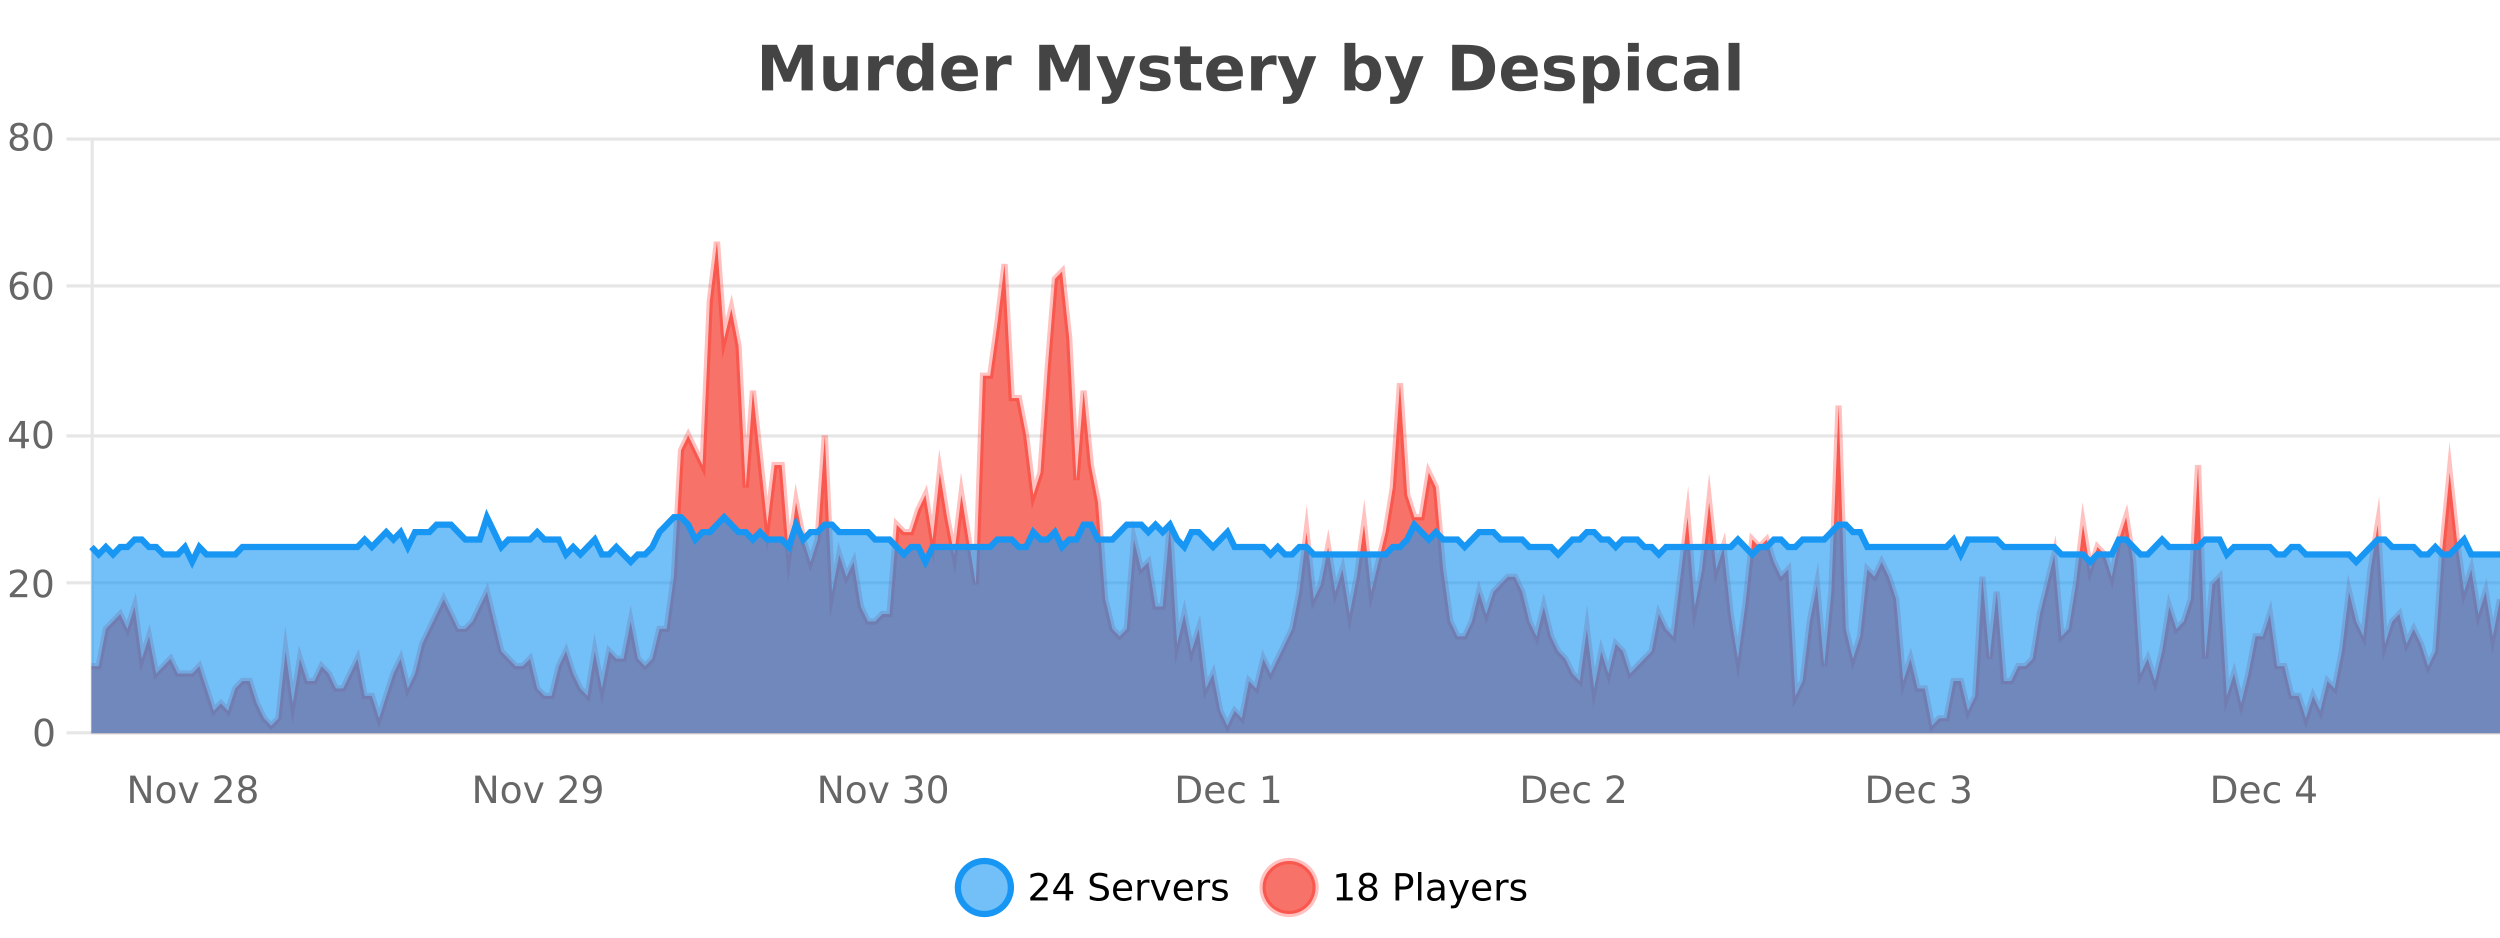
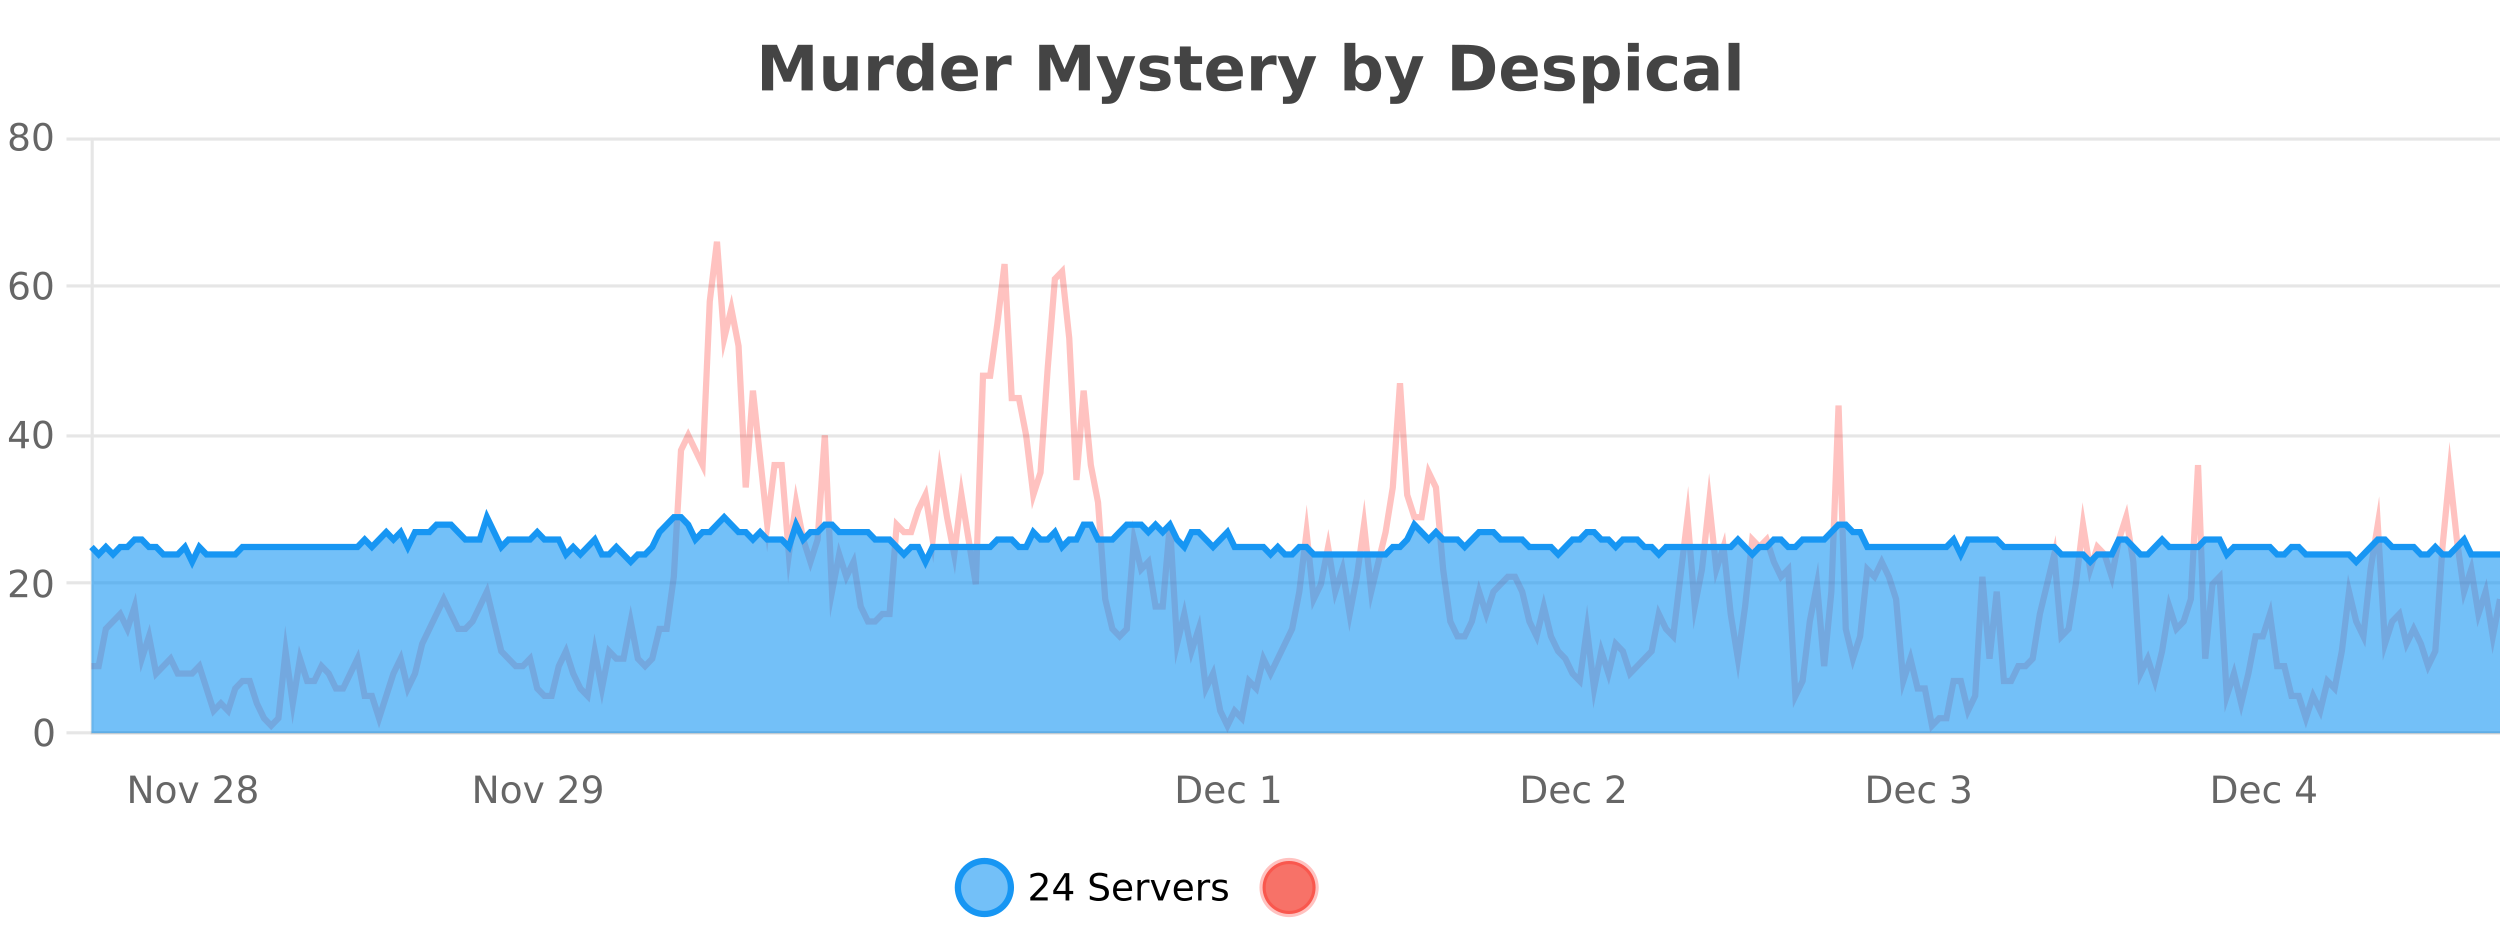
<svg xmlns="http://www.w3.org/2000/svg" width="800pt" height="300pt" viewBox="0 0 800 300" version="1.1">
  <defs>
    <clipPath id="clip1">
      <path d="M 278 263 L 352 263 L 352 300 L 278 300 Z M 278 263 " />
    </clipPath>
    <clipPath id="clip2">
      <path d="M 375 263 L 450 263 L 450 300 L 375 300 Z M 375 263 " />
    </clipPath>
    <clipPath id="clip3">
-       <path d="M 29.27 77 L 800 77 L 800 234.602 L 29.27 234.602 Z M 29.27 77 " />
-     </clipPath>
+       </clipPath>
    <clipPath id="clip4">
      <path d="M 28.27 49 L 800 49 L 800 235.602 L 28.27 235.602 Z M 28.27 49 " />
    </clipPath>
    <clipPath id="clip5">
      <path d="M 29.27 165 L 800 165 L 800 234.602 L 29.27 234.602 Z M 29.27 165 " />
    </clipPath>
    <clipPath id="clip6">
      <path d="M 28.27 137 L 800 137 L 800 209 L 28.27 209 Z M 28.27 137 " />
    </clipPath>
  </defs>
  <g id="surface1343346">
-     <rect x="0" y="0" width="800" height="300" style="fill:rgb(100%,100%,100%);fill-opacity:1;stroke:none;" />
    <path style="fill:none;stroke-width:1;stroke-linecap:butt;stroke-linejoin:miter;stroke:rgb(0%,0%,0%);stroke-opacity:0.098;stroke-miterlimit:10;" d="M 30 234.5 L 800 234.5 " />
    <path style="fill:none;stroke-width:1;stroke-linecap:butt;stroke-linejoin:miter;stroke:rgb(0%,0%,0%);stroke-opacity:0.098;stroke-miterlimit:10;" d="M 21.27 234.5 L 29 234.5 " />
    <path style="fill:none;stroke-width:1;stroke-linecap:butt;stroke-linejoin:miter;stroke:rgb(0%,0%,0%);stroke-opacity:0.098;stroke-miterlimit:10;" d="M 30 186.5 L 800 186.5 " />
    <path style="fill:none;stroke-width:1;stroke-linecap:butt;stroke-linejoin:miter;stroke:rgb(0%,0%,0%);stroke-opacity:0.098;stroke-miterlimit:10;" d="M 21.27 186.5 L 29 186.5 " />
    <path style="fill:none;stroke-width:1;stroke-linecap:butt;stroke-linejoin:miter;stroke:rgb(0%,0%,0%);stroke-opacity:0.098;stroke-miterlimit:10;" d="M 30 139.5 L 800 139.5 " />
    <path style="fill:none;stroke-width:1;stroke-linecap:butt;stroke-linejoin:miter;stroke:rgb(0%,0%,0%);stroke-opacity:0.098;stroke-miterlimit:10;" d="M 21.27 139.5 L 29 139.5 " />
    <path style="fill:none;stroke-width:1;stroke-linecap:butt;stroke-linejoin:miter;stroke:rgb(0%,0%,0%);stroke-opacity:0.098;stroke-miterlimit:10;" d="M 30 91.5 L 800 91.5 " />
    <path style="fill:none;stroke-width:1;stroke-linecap:butt;stroke-linejoin:miter;stroke:rgb(0%,0%,0%);stroke-opacity:0.098;stroke-miterlimit:10;" d="M 21.27 91.5 L 29 91.5 " />
    <path style="fill:none;stroke-width:1;stroke-linecap:butt;stroke-linejoin:miter;stroke:rgb(0%,0%,0%);stroke-opacity:0.098;stroke-miterlimit:10;" d="M 30 44.5 L 800 44.5 " />
    <path style="fill:none;stroke-width:1;stroke-linecap:butt;stroke-linejoin:miter;stroke:rgb(0%,0%,0%);stroke-opacity:0.098;stroke-miterlimit:10;" d="M 21.27 44.5 L 29 44.5 " />
    <path style=" stroke:none;fill-rule:nonzero;fill:rgb(9.02%,58.824%,95.294%);fill-opacity:0.6;" d="M 323.488 284 C 323.488 288.688 319.688 292.484 315.004 292.484 C 310.316 292.484 306.52 288.688 306.52 284 C 306.52 279.312 310.316 275.516 315.004 275.516 C 319.688 275.516 323.488 279.312 323.488 284 Z M 323.488 284 " />
    <g clip-path="url(#clip1)" clip-rule="nonzero">
      <path style="fill:none;stroke-width:2;stroke-linecap:butt;stroke-linejoin:miter;stroke:rgb(9.02%,58.824%,95.294%);stroke-opacity:1;stroke-miterlimit:10;" d="M 323.488 284 C 323.488 288.688 319.688 292.484 315.004 292.484 C 310.316 292.484 306.52 288.688 306.52 284 C 306.52 279.312 310.316 275.516 315.004 275.516 C 319.688 275.516 323.488 279.312 323.488 284 Z M 323.488 284 " />
    </g>
    <path style=" stroke:none;fill-rule:nonzero;fill:rgb(0%,0%,0%);fill-opacity:1;" d="M 331.117 287.156 L 335.258 287.156 L 335.258 288.156 L 329.695 288.156 L 329.695 287.156 C 330.141 286.699 330.75 286.078 331.523 285.297 C 332.305 284.508 332.793 283.996 332.992 283.766 C 333.375 283.352 333.641 282.996 333.789 282.703 C 333.945 282.402 334.023 282.109 334.023 281.828 C 334.023 281.359 333.855 280.98 333.523 280.688 C 333.199 280.398 332.777 280.25 332.258 280.25 C 331.883 280.25 331.484 280.312 331.07 280.438 C 330.664 280.562 330.227 280.762 329.758 281.031 L 329.758 279.828 C 330.234 279.641 330.68 279.5 331.086 279.406 C 331.5 279.305 331.883 279.25 332.227 279.25 C 333.133 279.25 333.855 279.48 334.398 279.938 C 334.938 280.387 335.211 280.992 335.211 281.75 C 335.211 282.105 335.141 282.445 335.008 282.766 C 334.871 283.09 334.625 283.469 334.273 283.906 C 334.168 284.023 333.855 284.352 333.336 284.891 C 332.812 285.434 332.074 286.188 331.117 287.156 Z M 340.984 280.438 L 338 285.109 L 340.984 285.109 Z M 340.672 279.406 L 342.172 279.406 L 342.172 285.109 L 343.422 285.109 L 343.422 286.094 L 342.172 286.094 L 342.172 288.156 L 340.984 288.156 L 340.984 286.094 L 337.047 286.094 L 337.047 284.953 Z M 354.324 279.688 L 354.324 280.844 C 353.875 280.637 353.449 280.48 353.043 280.375 C 352.645 280.262 352.266 280.203 351.902 280.203 C 351.254 280.203 350.754 280.328 350.402 280.578 C 350.059 280.828 349.887 281.188 349.887 281.656 C 349.887 282.043 350 282.336 350.23 282.531 C 350.457 282.73 350.902 282.887 351.559 283 L 352.262 283.156 C 353.145 283.324 353.797 283.621 354.215 284.047 C 354.641 284.465 354.855 285.027 354.855 285.734 C 354.855 286.59 354.566 287.234 353.996 287.672 C 353.434 288.109 352.598 288.328 351.496 288.328 C 351.09 288.328 350.652 288.281 350.184 288.188 C 349.715 288.094 349.23 287.953 348.73 287.766 L 348.73 286.547 C 349.207 286.82 349.676 287.023 350.137 287.156 C 350.605 287.293 351.059 287.359 351.496 287.359 C 352.172 287.359 352.691 287.23 353.059 286.969 C 353.434 286.699 353.621 286.32 353.621 285.828 C 353.621 285.402 353.484 285.07 353.215 284.828 C 352.953 284.578 352.52 284.398 351.918 284.281 L 351.199 284.141 C 350.312 283.965 349.672 283.688 349.277 283.312 C 348.891 282.938 348.699 282.418 348.699 281.75 C 348.699 280.969 348.969 280.359 349.512 279.922 C 350.051 279.477 350.801 279.25 351.762 279.25 C 352.176 279.25 352.594 279.289 353.012 279.359 C 353.438 279.434 353.875 279.543 354.324 279.688 Z M 362.27 284.609 L 362.27 285.125 L 357.301 285.125 C 357.352 285.875 357.574 286.445 357.973 286.828 C 358.379 287.215 358.934 287.406 359.645 287.406 C 360.059 287.406 360.461 287.359 360.848 287.266 C 361.242 287.164 361.633 287.008 362.02 286.797 L 362.02 287.828 C 361.621 287.984 361.223 288.105 360.816 288.188 C 360.41 288.281 359.996 288.328 359.582 288.328 C 358.539 288.328 357.711 288.027 357.098 287.422 C 356.48 286.809 356.176 285.98 356.176 284.938 C 356.176 283.867 356.465 283.016 357.051 282.391 C 357.633 281.758 358.414 281.438 359.395 281.438 C 360.277 281.438 360.977 281.727 361.488 282.297 C 362.008 282.859 362.27 283.633 362.27 284.609 Z M 361.191 284.281 C 361.18 283.699 361.012 283.23 360.691 282.875 C 360.367 282.523 359.941 282.344 359.41 282.344 C 358.805 282.344 358.32 282.516 357.957 282.859 C 357.602 283.203 357.398 283.684 357.348 284.297 Z M 367.84 282.594 C 367.715 282.531 367.578 282.484 367.434 282.453 C 367.297 282.414 367.141 282.391 366.965 282.391 C 366.359 282.391 365.891 282.59 365.559 282.984 C 365.234 283.383 365.074 283.953 365.074 284.703 L 365.074 288.156 L 363.996 288.156 L 363.996 281.594 L 365.074 281.594 L 365.074 282.609 C 365.301 282.215 365.598 281.922 365.965 281.734 C 366.328 281.539 366.77 281.438 367.293 281.438 C 367.363 281.438 367.441 281.445 367.527 281.453 C 367.621 281.465 367.719 281.48 367.824 281.5 Z M 368.195 281.594 L 369.336 281.594 L 371.383 287.094 L 373.445 281.594 L 374.586 281.594 L 372.117 288.156 L 370.648 288.156 Z M 381.688 284.609 L 381.688 285.125 L 376.719 285.125 C 376.77 285.875 376.992 286.445 377.391 286.828 C 377.797 287.215 378.352 287.406 379.062 287.406 C 379.477 287.406 379.879 287.359 380.266 287.266 C 380.66 287.164 381.051 287.008 381.438 286.797 L 381.438 287.828 C 381.039 287.984 380.641 288.105 380.234 288.188 C 379.828 288.281 379.414 288.328 379 288.328 C 377.957 288.328 377.129 288.027 376.516 287.422 C 375.898 286.809 375.594 285.98 375.594 284.938 C 375.594 283.867 375.883 283.016 376.469 282.391 C 377.051 281.758 377.832 281.438 378.812 281.438 C 379.695 281.438 380.395 281.727 380.906 282.297 C 381.426 282.859 381.688 283.633 381.688 284.609 Z M 380.609 284.281 C 380.598 283.699 380.43 283.23 380.109 282.875 C 379.785 282.523 379.359 282.344 378.828 282.344 C 378.223 282.344 377.738 282.516 377.375 282.859 C 377.02 283.203 376.816 283.684 376.766 284.297 Z M 387.258 282.594 C 387.133 282.531 386.996 282.484 386.852 282.453 C 386.715 282.414 386.559 282.391 386.383 282.391 C 385.777 282.391 385.309 282.59 384.977 282.984 C 384.652 283.383 384.492 283.953 384.492 284.703 L 384.492 288.156 L 383.414 288.156 L 383.414 281.594 L 384.492 281.594 L 384.492 282.609 C 384.719 282.215 385.016 281.922 385.383 281.734 C 385.746 281.539 386.188 281.438 386.711 281.438 C 386.781 281.438 386.859 281.445 386.945 281.453 C 387.039 281.465 387.137 281.48 387.242 281.5 Z M 392.566 281.781 L 392.566 282.812 C 392.262 282.656 391.945 282.543 391.613 282.469 C 391.289 282.387 390.949 282.344 390.598 282.344 C 390.066 282.344 389.664 282.43 389.395 282.594 C 389.121 282.75 388.988 282.996 388.988 283.328 C 388.988 283.578 389.082 283.777 389.27 283.922 C 389.465 284.059 389.855 284.188 390.441 284.312 L 390.801 284.406 C 391.57 284.562 392.117 284.793 392.441 285.094 C 392.762 285.398 392.926 285.812 392.926 286.344 C 392.926 286.961 392.68 287.445 392.191 287.797 C 391.711 288.152 391.051 288.328 390.207 288.328 C 389.852 288.328 389.48 288.289 389.098 288.219 C 388.723 288.156 388.324 288.059 387.91 287.922 L 387.91 286.797 C 388.305 287.008 388.695 287.164 389.082 287.266 C 389.465 287.371 389.852 287.422 390.238 287.422 C 390.738 287.422 391.121 287.34 391.395 287.172 C 391.676 286.996 391.816 286.746 391.816 286.422 C 391.816 286.133 391.715 285.906 391.52 285.75 C 391.32 285.594 390.887 285.445 390.223 285.297 L 389.848 285.219 C 389.18 285.074 388.695 284.855 388.395 284.562 C 388.102 284.273 387.957 283.875 387.957 283.375 C 387.957 282.75 388.176 282.273 388.613 281.938 C 389.051 281.605 389.668 281.438 390.473 281.438 C 390.867 281.438 391.242 281.469 391.598 281.531 C 391.949 281.586 392.273 281.668 392.566 281.781 Z M 325.004 277.016 " />
    <path style=" stroke:none;fill-rule:nonzero;fill:rgb(96.863%,44.706%,40.784%);fill-opacity:1;" d="M 420.988 284 C 420.988 288.688 417.191 292.484 412.504 292.484 C 407.82 292.484 404.02 288.688 404.02 284 C 404.02 279.312 407.82 275.516 412.504 275.516 C 417.191 275.516 420.988 279.312 420.988 284 Z M 420.988 284 " />
    <g clip-path="url(#clip2)" clip-rule="nonzero">
      <path style="fill:none;stroke-width:2;stroke-linecap:butt;stroke-linejoin:miter;stroke:rgb(100%,4.706%,0%);stroke-opacity:0.247;stroke-miterlimit:10;" d="M 420.988 284 C 420.988 288.688 417.191 292.484 412.504 292.484 C 407.82 292.484 404.02 288.688 404.02 284 C 404.02 279.312 407.82 275.516 412.504 275.516 C 417.191 275.516 420.988 279.312 420.988 284 Z M 420.988 284 " />
    </g>
-     <path style=" stroke:none;fill-rule:nonzero;fill:rgb(0%,0%,0%);fill-opacity:1;" d="M 427.805 287.156 L 429.742 287.156 L 429.742 280.484 L 427.633 280.906 L 427.633 279.828 L 429.727 279.406 L 430.914 279.406 L 430.914 287.156 L 432.852 287.156 L 432.852 288.156 L 427.805 288.156 Z M 437.766 284 C 437.203 284 436.758 284.152 436.438 284.453 C 436.113 284.758 435.953 285.168 435.953 285.688 C 435.953 286.219 436.113 286.637 436.438 286.938 C 436.758 287.242 437.203 287.391 437.766 287.391 C 438.328 287.391 438.77 287.242 439.094 286.938 C 439.414 286.637 439.578 286.219 439.578 285.688 C 439.578 285.168 439.414 284.758 439.094 284.453 C 438.781 284.152 438.336 284 437.766 284 Z M 436.578 283.5 C 436.078 283.375 435.68 283.141 435.391 282.797 C 435.109 282.445 434.969 282.016 434.969 281.516 C 434.969 280.82 435.219 280.266 435.719 279.859 C 436.219 279.453 436.898 279.25 437.766 279.25 C 438.641 279.25 439.32 279.453 439.812 279.859 C 440.312 280.266 440.562 280.82 440.562 281.516 C 440.562 282.016 440.422 282.445 440.141 282.797 C 439.859 283.141 439.461 283.375 438.953 283.5 C 439.523 283.637 439.969 283.898 440.281 284.281 C 440.602 284.668 440.766 285.137 440.766 285.688 C 440.766 286.543 440.504 287.199 439.984 287.656 C 439.473 288.105 438.734 288.328 437.766 288.328 C 436.805 288.328 436.066 288.105 435.547 287.656 C 435.023 287.199 434.766 286.543 434.766 285.688 C 434.766 285.137 434.926 284.668 435.25 284.281 C 435.57 283.898 436.016 283.637 436.578 283.5 Z M 436.156 281.625 C 436.156 282.086 436.297 282.438 436.578 282.688 C 436.859 282.938 437.254 283.062 437.766 283.062 C 438.273 283.062 438.672 282.938 438.953 282.688 C 439.242 282.438 439.391 282.086 439.391 281.625 C 439.391 281.18 439.242 280.828 438.953 280.578 C 438.672 280.32 438.273 280.188 437.766 280.188 C 437.254 280.188 436.859 280.32 436.578 280.578 C 436.297 280.828 436.156 281.18 436.156 281.625 Z M 447.762 280.375 L 447.762 283.672 L 449.246 283.672 C 449.797 283.672 450.223 283.531 450.527 283.25 C 450.828 282.961 450.98 282.547 450.98 282.016 C 450.98 281.496 450.828 281.094 450.527 280.812 C 450.223 280.523 449.797 280.375 449.246 280.375 Z M 446.574 279.406 L 449.246 279.406 C 450.234 279.406 450.98 279.633 451.48 280.078 C 451.98 280.516 452.23 281.164 452.23 282.016 C 452.23 282.883 451.98 283.539 451.48 283.984 C 450.98 284.422 450.234 284.641 449.246 284.641 L 447.762 284.641 L 447.762 288.156 L 446.574 288.156 Z M 453.766 279.031 L 454.844 279.031 L 454.844 288.156 L 453.766 288.156 Z M 460.082 284.859 C 459.215 284.859 458.613 284.961 458.27 285.156 C 457.934 285.355 457.77 285.695 457.77 286.172 C 457.77 286.559 457.895 286.867 458.145 287.094 C 458.402 287.312 458.746 287.422 459.176 287.422 C 459.777 287.422 460.258 287.215 460.613 286.797 C 460.977 286.371 461.16 285.805 461.16 285.094 L 461.16 284.859 Z M 462.238 284.406 L 462.238 288.156 L 461.16 288.156 L 461.16 287.156 C 460.91 287.555 460.602 287.852 460.238 288.047 C 459.871 288.234 459.426 288.328 458.895 288.328 C 458.215 288.328 457.68 288.141 457.285 287.766 C 456.887 287.383 456.691 286.875 456.691 286.25 C 456.691 285.512 456.934 284.953 457.426 284.578 C 457.926 284.203 458.664 284.016 459.645 284.016 L 461.16 284.016 L 461.16 283.906 C 461.16 283.406 460.992 283.023 460.66 282.75 C 460.336 282.48 459.883 282.344 459.301 282.344 C 458.926 282.344 458.555 282.391 458.191 282.484 C 457.836 282.578 457.496 282.715 457.176 282.891 L 457.176 281.891 C 457.57 281.734 457.949 281.621 458.316 281.547 C 458.691 281.477 459.055 281.438 459.41 281.438 C 460.355 281.438 461.066 281.684 461.535 282.172 C 462.004 282.664 462.238 283.406 462.238 284.406 Z M 467.188 288.766 C 466.883 289.547 466.586 290.055 466.297 290.297 C 466.004 290.535 465.617 290.656 465.141 290.656 L 464.281 290.656 L 464.281 289.75 L 464.906 289.75 C 465.207 289.75 465.438 289.676 465.594 289.531 C 465.758 289.395 465.941 289.066 466.141 288.547 L 466.344 288.047 L 463.688 281.594 L 464.828 281.594 L 466.875 286.719 L 468.938 281.594 L 470.078 281.594 Z M 477.18 284.609 L 477.18 285.125 L 472.211 285.125 C 472.262 285.875 472.484 286.445 472.883 286.828 C 473.289 287.215 473.844 287.406 474.555 287.406 C 474.969 287.406 475.371 287.359 475.758 287.266 C 476.152 287.164 476.543 287.008 476.93 286.797 L 476.93 287.828 C 476.531 287.984 476.133 288.105 475.727 288.188 C 475.32 288.281 474.906 288.328 474.492 288.328 C 473.449 288.328 472.621 288.027 472.008 287.422 C 471.391 286.809 471.086 285.98 471.086 284.938 C 471.086 283.867 471.375 283.016 471.961 282.391 C 472.543 281.758 473.324 281.438 474.305 281.438 C 475.188 281.438 475.887 281.727 476.398 282.297 C 476.918 282.859 477.18 283.633 477.18 284.609 Z M 476.102 284.281 C 476.09 283.699 475.922 283.23 475.602 282.875 C 475.277 282.523 474.852 282.344 474.32 282.344 C 473.715 282.344 473.23 282.516 472.867 282.859 C 472.512 283.203 472.309 283.684 472.258 284.297 Z M 482.75 282.594 C 482.625 282.531 482.488 282.484 482.344 282.453 C 482.207 282.414 482.051 282.391 481.875 282.391 C 481.27 282.391 480.801 282.59 480.469 282.984 C 480.145 283.383 479.984 283.953 479.984 284.703 L 479.984 288.156 L 478.906 288.156 L 478.906 281.594 L 479.984 281.594 L 479.984 282.609 C 480.211 282.215 480.508 281.922 480.875 281.734 C 481.238 281.539 481.68 281.438 482.203 281.438 C 482.273 281.438 482.352 281.445 482.438 281.453 C 482.531 281.465 482.629 281.48 482.734 281.5 Z M 488.055 281.781 L 488.055 282.812 C 487.75 282.656 487.434 282.543 487.102 282.469 C 486.777 282.387 486.438 282.344 486.086 282.344 C 485.555 282.344 485.152 282.43 484.883 282.594 C 484.609 282.75 484.477 282.996 484.477 283.328 C 484.477 283.578 484.57 283.777 484.758 283.922 C 484.953 284.059 485.344 284.188 485.93 284.312 L 486.289 284.406 C 487.059 284.562 487.605 284.793 487.93 285.094 C 488.25 285.398 488.414 285.812 488.414 286.344 C 488.414 286.961 488.168 287.445 487.68 287.797 C 487.199 288.152 486.539 288.328 485.695 288.328 C 485.34 288.328 484.969 288.289 484.586 288.219 C 484.211 288.156 483.812 288.059 483.398 287.922 L 483.398 286.797 C 483.793 287.008 484.184 287.164 484.57 287.266 C 484.953 287.371 485.34 287.422 485.727 287.422 C 486.227 287.422 486.609 287.34 486.883 287.172 C 487.164 286.996 487.305 286.746 487.305 286.422 C 487.305 286.133 487.203 285.906 487.008 285.75 C 486.809 285.594 486.375 285.445 485.711 285.297 L 485.336 285.219 C 484.668 285.074 484.184 284.855 483.883 284.562 C 483.59 284.273 483.445 283.875 483.445 283.375 C 483.445 282.75 483.664 282.273 484.102 281.938 C 484.539 281.605 485.156 281.438 485.961 281.438 C 486.355 281.438 486.73 281.469 487.086 281.531 C 487.438 281.586 487.762 281.668 488.055 281.781 Z M 422.504 277.016 " />
    <path style=" stroke:none;fill-rule:nonzero;fill:rgb(26.667%,26.667%,26.667%);fill-opacity:1;" d="M 243.844 14.344 L 248.625 14.344 L 251.938 22.141 L 255.281 14.344 L 260.062 14.344 L 260.062 28.922 L 256.5 28.922 L 256.5 18.25 L 253.141 26.125 L 250.766 26.125 L 247.406 18.25 L 247.406 28.922 L 243.844 28.922 Z M 263.465 24.656 L 263.465 17.984 L 266.98 17.984 L 266.98 19.078 C 266.98 19.672 266.973 20.418 266.965 21.312 C 266.965 22.211 266.965 22.805 266.965 23.094 C 266.965 23.98 266.984 24.617 267.027 25 C 267.078 25.387 267.156 25.668 267.262 25.844 C 267.406 26.074 267.594 26.25 267.824 26.375 C 268.051 26.5 268.316 26.562 268.621 26.562 C 269.348 26.562 269.922 26.281 270.34 25.719 C 270.754 25.156 270.965 24.383 270.965 23.391 L 270.965 17.984 L 274.465 17.984 L 274.465 28.922 L 270.965 28.922 L 270.965 27.344 C 270.434 27.98 269.871 28.449 269.277 28.75 C 268.691 29.051 268.047 29.203 267.34 29.203 C 266.078 29.203 265.113 28.82 264.449 28.047 C 263.793 27.266 263.465 26.137 263.465 24.656 Z M 285.953 20.969 C 285.641 20.824 285.332 20.719 285.031 20.656 C 284.727 20.586 284.426 20.547 284.125 20.547 C 283.219 20.547 282.52 20.836 282.031 21.406 C 281.551 21.98 281.312 22.805 281.312 23.875 L 281.312 28.922 L 277.828 28.922 L 277.828 17.984 L 281.312 17.984 L 281.312 19.781 C 281.758 19.062 282.273 18.543 282.859 18.219 C 283.441 17.887 284.141 17.719 284.953 17.719 C 285.078 17.719 285.207 17.727 285.344 17.734 C 285.477 17.746 285.676 17.766 285.938 17.797 Z M 295.129 19.578 L 295.129 13.719 L 298.645 13.719 L 298.645 28.922 L 295.129 28.922 L 295.129 27.344 C 294.648 27.992 294.117 28.465 293.535 28.766 C 292.949 29.055 292.277 29.203 291.52 29.203 C 290.176 29.203 289.07 28.668 288.207 27.594 C 287.34 26.523 286.91 25.148 286.91 23.469 C 286.91 21.781 287.34 20.402 288.207 19.328 C 289.07 18.258 290.176 17.719 291.52 17.719 C 292.277 17.719 292.949 17.871 293.535 18.172 C 294.117 18.477 294.648 18.945 295.129 19.578 Z M 292.816 26.672 C 293.566 26.672 294.137 26.402 294.535 25.859 C 294.93 25.309 295.129 24.512 295.129 23.469 C 295.129 22.43 294.93 21.637 294.535 21.094 C 294.137 20.543 293.566 20.266 292.816 20.266 C 292.074 20.266 291.508 20.543 291.113 21.094 C 290.715 21.637 290.52 22.43 290.52 23.469 C 290.52 24.512 290.715 25.309 291.113 25.859 C 291.508 26.402 292.074 26.672 292.816 26.672 Z M 312.914 23.422 L 312.914 24.422 L 304.742 24.422 C 304.824 25.246 305.121 25.859 305.633 26.266 C 306.141 26.672 306.852 26.875 307.758 26.875 C 308.496 26.875 309.25 26.766 310.023 26.547 C 310.793 26.328 311.586 26 312.398 25.562 L 312.398 28.25 C 311.574 28.562 310.746 28.797 309.914 28.953 C 309.09 29.117 308.266 29.203 307.445 29.203 C 305.465 29.203 303.922 28.703 302.82 27.703 C 301.727 26.695 301.18 25.281 301.18 23.469 C 301.18 21.68 301.715 20.273 302.789 19.25 C 303.871 18.23 305.355 17.719 307.242 17.719 C 308.961 17.719 310.336 18.242 311.367 19.281 C 312.398 20.312 312.914 21.695 312.914 23.422 Z M 309.32 22.266 C 309.32 21.602 309.125 21.062 308.742 20.656 C 308.355 20.25 307.852 20.047 307.227 20.047 C 306.547 20.047 305.996 20.242 305.57 20.625 C 305.152 21 304.891 21.547 304.789 22.266 Z M 323.695 20.969 C 323.383 20.824 323.074 20.719 322.773 20.656 C 322.469 20.586 322.168 20.547 321.867 20.547 C 320.961 20.547 320.262 20.836 319.773 21.406 C 319.293 21.98 319.055 22.805 319.055 23.875 L 319.055 28.922 L 315.57 28.922 L 315.57 17.984 L 319.055 17.984 L 319.055 19.781 C 319.5 19.062 320.016 18.543 320.602 18.219 C 321.184 17.887 321.883 17.719 322.695 17.719 C 322.82 17.719 322.949 17.727 323.086 17.734 C 323.219 17.746 323.418 17.766 323.68 17.797 Z M 332.555 14.344 L 337.336 14.344 L 340.648 22.141 L 343.992 14.344 L 348.773 14.344 L 348.773 28.922 L 345.211 28.922 L 345.211 18.25 L 341.852 26.125 L 339.477 26.125 L 336.117 18.25 L 336.117 28.922 L 332.555 28.922 Z M 350.863 17.984 L 354.348 17.984 L 357.301 25.406 L 359.801 17.984 L 363.285 17.984 L 358.691 29.953 C 358.23 31.172 357.691 32.02 357.066 32.5 C 356.449 32.988 355.645 33.234 354.645 33.234 L 352.613 33.234 L 352.613 30.938 L 353.707 30.938 C 354.301 30.938 354.73 30.844 355.004 30.656 C 355.273 30.469 355.48 30.129 355.629 29.641 L 355.738 29.344 Z M 373.867 18.328 L 373.867 20.984 C 373.125 20.672 372.406 20.438 371.711 20.281 C 371.012 20.125 370.352 20.047 369.727 20.047 C 369.07 20.047 368.578 20.133 368.258 20.297 C 367.934 20.465 367.773 20.719 367.773 21.062 C 367.773 21.344 367.891 21.559 368.133 21.703 C 368.383 21.852 368.82 21.961 369.445 22.031 L 370.07 22.125 C 371.859 22.355 373.062 22.73 373.68 23.25 C 374.293 23.773 374.602 24.59 374.602 25.703 C 374.602 26.871 374.168 27.746 373.305 28.328 C 372.449 28.914 371.172 29.203 369.477 29.203 C 368.746 29.203 367.996 29.145 367.227 29.031 C 366.453 28.918 365.664 28.746 364.852 28.516 L 364.852 25.859 C 365.547 26.203 366.262 26.461 366.992 26.625 C 367.719 26.793 368.465 26.875 369.227 26.875 C 369.914 26.875 370.43 26.781 370.773 26.594 C 371.117 26.406 371.289 26.125 371.289 25.75 C 371.289 25.438 371.168 25.211 370.93 25.062 C 370.688 24.906 370.215 24.789 369.508 24.703 L 368.898 24.625 C 367.336 24.43 366.242 24.07 365.617 23.547 C 364.992 23.016 364.68 22.215 364.68 21.141 C 364.68 19.984 365.074 19.125 365.867 18.562 C 366.668 18 367.887 17.719 369.523 17.719 C 370.168 17.719 370.844 17.773 371.555 17.875 C 372.262 17.969 373.031 18.121 373.867 18.328 Z M 381.055 14.875 L 381.055 17.984 L 384.664 17.984 L 384.664 20.484 L 381.055 20.484 L 381.055 25.125 C 381.055 25.637 381.152 25.98 381.352 26.156 C 381.559 26.336 381.961 26.422 382.555 26.422 L 384.352 26.422 L 384.352 28.922 L 381.352 28.922 C 379.977 28.922 378.996 28.637 378.414 28.062 C 377.84 27.48 377.555 26.5 377.555 25.125 L 377.555 20.484 L 375.82 20.484 L 375.82 17.984 L 377.555 17.984 L 377.555 14.875 Z M 397.711 23.422 L 397.711 24.422 L 389.539 24.422 C 389.621 25.246 389.918 25.859 390.43 26.266 C 390.938 26.672 391.648 26.875 392.555 26.875 C 393.293 26.875 394.047 26.766 394.82 26.547 C 395.59 26.328 396.383 26 397.195 25.562 L 397.195 28.25 C 396.371 28.562 395.543 28.797 394.711 28.953 C 393.887 29.117 393.062 29.203 392.242 29.203 C 390.262 29.203 388.719 28.703 387.617 27.703 C 386.523 26.695 385.977 25.281 385.977 23.469 C 385.977 21.68 386.512 20.273 387.586 19.25 C 388.668 18.23 390.152 17.719 392.039 17.719 C 393.758 17.719 395.133 18.242 396.164 19.281 C 397.195 20.312 397.711 21.695 397.711 23.422 Z M 394.117 22.266 C 394.117 21.602 393.922 21.062 393.539 20.656 C 393.152 20.25 392.648 20.047 392.023 20.047 C 391.344 20.047 390.793 20.242 390.367 20.625 C 389.949 21 389.688 21.547 389.586 22.266 Z M 408.492 20.969 C 408.18 20.824 407.871 20.719 407.57 20.656 C 407.266 20.586 406.965 20.547 406.664 20.547 C 405.758 20.547 405.059 20.836 404.57 21.406 C 404.09 21.98 403.852 22.805 403.852 23.875 L 403.852 28.922 L 400.367 28.922 L 400.367 17.984 L 403.852 17.984 L 403.852 19.781 C 404.297 19.062 404.812 18.543 405.398 18.219 C 405.98 17.887 406.68 17.719 407.492 17.719 C 407.617 17.719 407.746 17.727 407.883 17.734 C 408.016 17.746 408.215 17.766 408.477 17.797 Z M 408.793 17.984 L 412.277 17.984 L 415.23 25.406 L 417.73 17.984 L 421.215 17.984 L 416.621 29.953 C 416.16 31.172 415.621 32.02 414.996 32.5 C 414.379 32.988 413.574 33.234 412.574 33.234 L 410.543 33.234 L 410.543 30.938 L 411.637 30.938 C 412.23 30.938 412.66 30.844 412.934 30.656 C 413.203 30.469 413.41 30.129 413.559 29.641 L 413.668 29.344 Z M 436.043 26.672 C 436.793 26.672 437.363 26.402 437.762 25.859 C 438.156 25.309 438.355 24.512 438.355 23.469 C 438.355 22.43 438.156 21.637 437.762 21.094 C 437.363 20.543 436.793 20.266 436.043 20.266 C 435.293 20.266 434.715 20.543 434.309 21.094 C 433.91 21.637 433.715 22.43 433.715 23.469 C 433.715 24.5 433.91 25.293 434.309 25.844 C 434.715 26.398 435.293 26.672 436.043 26.672 Z M 433.715 19.578 C 434.203 18.945 434.738 18.477 435.324 18.172 C 435.906 17.871 436.578 17.719 437.34 17.719 C 438.691 17.719 439.801 18.258 440.668 19.328 C 441.531 20.402 441.965 21.781 441.965 23.469 C 441.965 25.148 441.531 26.523 440.668 27.594 C 439.801 28.668 438.691 29.203 437.34 29.203 C 436.578 29.203 435.906 29.051 435.324 28.75 C 434.738 28.449 434.203 27.98 433.715 27.344 L 433.715 28.922 L 430.23 28.922 L 430.23 13.719 L 433.715 13.719 Z M 443.109 17.984 L 446.594 17.984 L 449.547 25.406 L 452.047 17.984 L 455.531 17.984 L 450.938 29.953 C 450.477 31.172 449.938 32.02 449.312 32.5 C 448.695 32.988 447.891 33.234 446.891 33.234 L 444.859 33.234 L 444.859 30.938 L 445.953 30.938 C 446.547 30.938 446.977 30.844 447.25 30.656 C 447.52 30.469 447.727 30.129 447.875 29.641 L 447.984 29.344 Z M 468.453 17.188 L 468.453 26.078 L 469.797 26.078 C 471.336 26.078 472.516 25.699 473.328 24.938 C 474.141 24.18 474.547 23.07 474.547 21.609 C 474.547 20.172 474.141 19.078 473.328 18.328 C 472.523 17.57 471.348 17.188 469.797 17.188 Z M 464.703 14.344 L 468.656 14.344 C 470.875 14.344 472.523 14.5 473.609 14.812 C 474.691 15.125 475.617 15.664 476.391 16.422 C 477.078 17.078 477.586 17.84 477.922 18.703 C 478.254 19.559 478.422 20.527 478.422 21.609 C 478.422 22.715 478.254 23.699 477.922 24.562 C 477.586 25.43 477.078 26.188 476.391 26.844 C 475.609 27.594 474.672 28.133 473.578 28.453 C 472.484 28.766 470.844 28.922 468.656 28.922 L 464.703 28.922 Z M 492.055 23.422 L 492.055 24.422 L 483.883 24.422 C 483.965 25.246 484.262 25.859 484.773 26.266 C 485.281 26.672 485.992 26.875 486.898 26.875 C 487.637 26.875 488.391 26.766 489.164 26.547 C 489.934 26.328 490.727 26 491.539 25.562 L 491.539 28.25 C 490.715 28.562 489.887 28.797 489.055 28.953 C 488.23 29.117 487.406 29.203 486.586 29.203 C 484.605 29.203 483.062 28.703 481.961 27.703 C 480.867 26.695 480.32 25.281 480.32 23.469 C 480.32 21.68 480.855 20.273 481.93 19.25 C 483.012 18.23 484.496 17.719 486.383 17.719 C 488.102 17.719 489.477 18.242 490.508 19.281 C 491.539 20.312 492.055 21.695 492.055 23.422 Z M 488.461 22.266 C 488.461 21.602 488.266 21.062 487.883 20.656 C 487.496 20.25 486.992 20.047 486.367 20.047 C 485.688 20.047 485.137 20.242 484.711 20.625 C 484.293 21 484.031 21.547 483.93 22.266 Z M 503.242 18.328 L 503.242 20.984 C 502.5 20.672 501.781 20.438 501.086 20.281 C 500.387 20.125 499.727 20.047 499.102 20.047 C 498.445 20.047 497.953 20.133 497.633 20.297 C 497.309 20.465 497.148 20.719 497.148 21.062 C 497.148 21.344 497.266 21.559 497.508 21.703 C 497.758 21.852 498.195 21.961 498.82 22.031 L 499.445 22.125 C 501.234 22.355 502.438 22.73 503.055 23.25 C 503.668 23.773 503.977 24.59 503.977 25.703 C 503.977 26.871 503.543 27.746 502.68 28.328 C 501.824 28.914 500.547 29.203 498.852 29.203 C 498.121 29.203 497.371 29.145 496.602 29.031 C 495.828 28.918 495.039 28.746 494.227 28.516 L 494.227 25.859 C 494.922 26.203 495.637 26.461 496.367 26.625 C 497.094 26.793 497.84 26.875 498.602 26.875 C 499.289 26.875 499.805 26.781 500.148 26.594 C 500.492 26.406 500.664 26.125 500.664 25.75 C 500.664 25.438 500.543 25.211 500.305 25.062 C 500.062 24.906 499.59 24.789 498.883 24.703 L 498.273 24.625 C 496.711 24.43 495.617 24.07 494.992 23.547 C 494.367 23.016 494.055 22.215 494.055 21.141 C 494.055 19.984 494.449 19.125 495.242 18.562 C 496.043 18 497.262 17.719 498.898 17.719 C 499.543 17.719 500.219 17.773 500.93 17.875 C 501.637 17.969 502.406 18.121 503.242 18.328 Z M 510.102 27.344 L 510.102 33.078 L 506.617 33.078 L 506.617 17.984 L 510.102 17.984 L 510.102 19.578 C 510.59 18.945 511.125 18.477 511.711 18.172 C 512.293 17.871 512.965 17.719 513.727 17.719 C 515.078 17.719 516.188 18.258 517.055 19.328 C 517.918 20.402 518.352 21.781 518.352 23.469 C 518.352 25.148 517.918 26.523 517.055 27.594 C 516.188 28.668 515.078 29.203 513.727 29.203 C 512.965 29.203 512.293 29.051 511.711 28.75 C 511.125 28.449 510.59 27.98 510.102 27.344 Z M 512.43 20.266 C 511.68 20.266 511.102 20.543 510.695 21.094 C 510.297 21.637 510.102 22.43 510.102 23.469 C 510.102 24.5 510.297 25.293 510.695 25.844 C 511.102 26.398 511.68 26.672 512.43 26.672 C 513.18 26.672 513.75 26.402 514.148 25.859 C 514.543 25.309 514.742 24.512 514.742 23.469 C 514.742 22.43 514.543 21.637 514.148 21.094 C 513.75 20.543 513.18 20.266 512.43 20.266 Z M 520.934 17.984 L 524.418 17.984 L 524.418 28.922 L 520.934 28.922 Z M 520.934 13.719 L 524.418 13.719 L 524.418 16.578 L 520.934 16.578 Z M 536.617 18.328 L 536.617 21.172 C 536.148 20.852 535.672 20.609 535.195 20.453 C 534.715 20.297 534.215 20.219 533.695 20.219 C 532.727 20.219 531.965 20.508 531.414 21.078 C 530.871 21.641 530.602 22.438 530.602 23.469 C 530.602 24.492 530.871 25.289 531.414 25.859 C 531.965 26.422 532.727 26.703 533.695 26.703 C 534.246 26.703 534.766 26.625 535.258 26.469 C 535.746 26.305 536.199 26.059 536.617 25.734 L 536.617 28.594 C 536.074 28.805 535.523 28.953 534.961 29.047 C 534.398 29.148 533.828 29.203 533.258 29.203 C 531.289 29.203 529.746 28.699 528.633 27.688 C 527.516 26.68 526.961 25.273 526.961 23.469 C 526.961 21.656 527.516 20.246 528.633 19.234 C 529.746 18.227 531.289 17.719 533.258 17.719 C 533.828 17.719 534.391 17.773 534.945 17.875 C 535.508 17.969 536.062 18.121 536.617 18.328 Z M 544.535 24 C 543.805 24 543.258 24.125 542.895 24.375 C 542.527 24.617 542.348 24.98 542.348 25.469 C 542.348 25.906 542.492 26.25 542.785 26.5 C 543.086 26.75 543.496 26.875 544.02 26.875 C 544.676 26.875 545.227 26.641 545.676 26.172 C 546.133 25.703 546.363 25.117 546.363 24.406 L 546.363 24 Z M 549.879 22.688 L 549.879 28.922 L 546.363 28.922 L 546.363 27.297 C 545.895 27.965 545.363 28.449 544.77 28.75 C 544.184 29.051 543.473 29.203 542.629 29.203 C 541.504 29.203 540.586 28.875 539.879 28.219 C 539.168 27.555 538.816 26.695 538.816 25.641 C 538.816 24.359 539.254 23.422 540.129 22.828 C 541.012 22.227 542.402 21.922 544.301 21.922 L 546.363 21.922 L 546.363 21.641 C 546.363 21.09 546.145 20.688 545.707 20.438 C 545.27 20.18 544.586 20.047 543.66 20.047 C 542.91 20.047 542.211 20.125 541.566 20.281 C 540.918 20.43 540.32 20.648 539.77 20.938 L 539.77 18.281 C 540.52 18.094 541.27 17.953 542.02 17.859 C 542.777 17.766 543.539 17.719 544.301 17.719 C 546.27 17.719 547.691 18.109 548.566 18.891 C 549.441 19.664 549.879 20.93 549.879 22.688 Z M 553.141 13.719 L 556.625 13.719 L 556.625 28.922 L 553.141 28.922 Z M 242 10.359 " />
    <path style="fill:none;stroke-width:1;stroke-linecap:butt;stroke-linejoin:miter;stroke:rgb(0%,0%,0%);stroke-opacity:0.098;stroke-miterlimit:10;" d="M 29 234.5 L 801 234.5 " />
    <path style=" stroke:none;fill-rule:nonzero;fill:rgb(40%,40%,40%);fill-opacity:1;" d="M 41.652 248.203 L 43.246 248.203 L 47.137 255.516 L 47.137 248.203 L 48.277 248.203 L 48.277 256.953 L 46.684 256.953 L 42.809 249.641 L 42.809 256.953 L 41.652 256.953 Z M 53.129 251.141 C 52.555 251.141 52.098 251.371 51.754 251.828 C 51.418 252.277 51.254 252.891 51.254 253.672 C 51.254 254.465 51.418 255.086 51.754 255.531 C 52.086 255.98 52.543 256.203 53.129 256.203 C 53.699 256.203 54.152 255.98 54.488 255.531 C 54.832 255.074 55.004 254.453 55.004 253.672 C 55.004 252.902 54.832 252.289 54.488 251.828 C 54.152 251.371 53.699 251.141 53.129 251.141 Z M 53.129 250.234 C 54.066 250.234 54.801 250.543 55.332 251.156 C 55.871 251.762 56.145 252.602 56.145 253.672 C 56.145 254.746 55.871 255.59 55.332 256.203 C 54.801 256.82 54.066 257.125 53.129 257.125 C 52.191 257.125 51.449 256.82 50.91 256.203 C 50.379 255.59 50.113 254.746 50.113 253.672 C 50.113 252.602 50.379 251.762 50.91 251.156 C 51.449 250.543 52.191 250.234 53.129 250.234 Z M 57.156 250.391 L 58.297 250.391 L 60.344 255.891 L 62.406 250.391 L 63.547 250.391 L 61.078 256.953 L 59.609 256.953 Z M 70.012 255.953 L 74.152 255.953 L 74.152 256.953 L 68.59 256.953 L 68.59 255.953 C 69.035 255.496 69.645 254.875 70.418 254.094 C 71.199 253.305 71.688 252.793 71.887 252.562 C 72.27 252.148 72.535 251.793 72.684 251.5 C 72.84 251.199 72.918 250.906 72.918 250.625 C 72.918 250.156 72.75 249.777 72.418 249.484 C 72.094 249.195 71.672 249.047 71.152 249.047 C 70.777 249.047 70.379 249.109 69.965 249.234 C 69.559 249.359 69.121 249.559 68.652 249.828 L 68.652 248.625 C 69.129 248.438 69.574 248.297 69.98 248.203 C 70.395 248.102 70.777 248.047 71.121 248.047 C 72.027 248.047 72.75 248.277 73.293 248.734 C 73.832 249.184 74.105 249.789 74.105 250.547 C 74.105 250.902 74.035 251.242 73.902 251.562 C 73.766 251.887 73.52 252.266 73.168 252.703 C 73.062 252.82 72.75 253.148 72.23 253.688 C 71.707 254.23 70.969 254.984 70.012 255.953 Z M 79.164 252.797 C 78.602 252.797 78.156 252.949 77.836 253.25 C 77.512 253.555 77.352 253.965 77.352 254.484 C 77.352 255.016 77.512 255.434 77.836 255.734 C 78.156 256.039 78.602 256.188 79.164 256.188 C 79.727 256.188 80.168 256.039 80.492 255.734 C 80.812 255.434 80.977 255.016 80.977 254.484 C 80.977 253.965 80.812 253.555 80.492 253.25 C 80.18 252.949 79.734 252.797 79.164 252.797 Z M 77.977 252.297 C 77.477 252.172 77.078 251.938 76.789 251.594 C 76.508 251.242 76.367 250.812 76.367 250.312 C 76.367 249.617 76.617 249.062 77.117 248.656 C 77.617 248.25 78.297 248.047 79.164 248.047 C 80.039 248.047 80.719 248.25 81.211 248.656 C 81.711 249.062 81.961 249.617 81.961 250.312 C 81.961 250.812 81.82 251.242 81.539 251.594 C 81.258 251.938 80.859 252.172 80.352 252.297 C 80.922 252.434 81.367 252.695 81.68 253.078 C 82 253.465 82.164 253.934 82.164 254.484 C 82.164 255.34 81.902 255.996 81.383 256.453 C 80.871 256.902 80.133 257.125 79.164 257.125 C 78.203 257.125 77.465 256.902 76.945 256.453 C 76.422 255.996 76.164 255.34 76.164 254.484 C 76.164 253.934 76.324 253.465 76.648 253.078 C 76.969 252.695 77.414 252.434 77.977 252.297 Z M 77.555 250.422 C 77.555 250.883 77.695 251.234 77.977 251.484 C 78.258 251.734 78.652 251.859 79.164 251.859 C 79.672 251.859 80.07 251.734 80.352 251.484 C 80.641 251.234 80.789 250.883 80.789 250.422 C 80.789 249.977 80.641 249.625 80.352 249.375 C 80.07 249.117 79.672 248.984 79.164 248.984 C 78.652 248.984 78.258 249.117 77.977 249.375 C 77.695 249.625 77.555 249.977 77.555 250.422 Z M 40.48 245.816 " />
    <path style=" stroke:none;fill-rule:nonzero;fill:rgb(40%,40%,40%);fill-opacity:1;" d="M 152.086 248.203 L 153.68 248.203 L 157.57 255.516 L 157.57 248.203 L 158.711 248.203 L 158.711 256.953 L 157.117 256.953 L 153.242 249.641 L 153.242 256.953 L 152.086 256.953 Z M 163.562 251.141 C 162.988 251.141 162.531 251.371 162.188 251.828 C 161.852 252.277 161.688 252.891 161.688 253.672 C 161.688 254.465 161.852 255.086 162.188 255.531 C 162.52 255.98 162.977 256.203 163.562 256.203 C 164.133 256.203 164.586 255.98 164.922 255.531 C 165.266 255.074 165.438 254.453 165.438 253.672 C 165.438 252.902 165.266 252.289 164.922 251.828 C 164.586 251.371 164.133 251.141 163.562 251.141 Z M 163.562 250.234 C 164.5 250.234 165.234 250.543 165.766 251.156 C 166.305 251.762 166.578 252.602 166.578 253.672 C 166.578 254.746 166.305 255.59 165.766 256.203 C 165.234 256.82 164.5 257.125 163.562 257.125 C 162.625 257.125 161.883 256.82 161.344 256.203 C 160.812 255.59 160.547 254.746 160.547 253.672 C 160.547 252.602 160.812 251.762 161.344 251.156 C 161.883 250.543 162.625 250.234 163.562 250.234 Z M 167.594 250.391 L 168.734 250.391 L 170.781 255.891 L 172.844 250.391 L 173.984 250.391 L 171.516 256.953 L 170.047 256.953 Z M 180.445 255.953 L 184.586 255.953 L 184.586 256.953 L 179.023 256.953 L 179.023 255.953 C 179.469 255.496 180.078 254.875 180.852 254.094 C 181.633 253.305 182.121 252.793 182.32 252.562 C 182.703 252.148 182.969 251.793 183.117 251.5 C 183.273 251.199 183.352 250.906 183.352 250.625 C 183.352 250.156 183.184 249.777 182.852 249.484 C 182.527 249.195 182.105 249.047 181.586 249.047 C 181.211 249.047 180.812 249.109 180.398 249.234 C 179.992 249.359 179.555 249.559 179.086 249.828 L 179.086 248.625 C 179.562 248.438 180.008 248.297 180.414 248.203 C 180.828 248.102 181.211 248.047 181.555 248.047 C 182.461 248.047 183.184 248.277 183.727 248.734 C 184.266 249.184 184.539 249.789 184.539 250.547 C 184.539 250.902 184.469 251.242 184.336 251.562 C 184.199 251.887 183.953 252.266 183.602 252.703 C 183.496 252.82 183.184 253.148 182.664 253.688 C 182.141 254.23 181.402 254.984 180.445 255.953 Z M 187.094 256.766 L 187.094 255.688 C 187.395 255.836 187.695 255.945 188 256.016 C 188.301 256.09 188.602 256.125 188.906 256.125 C 189.688 256.125 190.281 255.867 190.688 255.344 C 191.102 254.812 191.336 254.012 191.391 252.938 C 191.172 253.281 190.883 253.543 190.531 253.719 C 190.188 253.898 189.801 253.984 189.375 253.984 C 188.5 253.984 187.805 253.727 187.297 253.203 C 186.785 252.672 186.531 251.945 186.531 251.016 C 186.531 250.121 186.797 249.402 187.328 248.859 C 187.859 248.32 188.566 248.047 189.453 248.047 C 190.461 248.047 191.234 248.438 191.766 249.219 C 192.305 249.992 192.578 251.117 192.578 252.594 C 192.578 253.969 192.25 255.07 191.594 255.891 C 190.938 256.715 190.055 257.125 188.953 257.125 C 188.648 257.125 188.348 257.094 188.047 257.031 C 187.742 256.977 187.426 256.891 187.094 256.766 Z M 189.453 253.062 C 189.984 253.062 190.406 252.883 190.719 252.516 C 191.031 252.152 191.188 251.652 191.188 251.016 C 191.188 250.391 191.031 249.898 190.719 249.531 C 190.406 249.168 189.984 248.984 189.453 248.984 C 188.922 248.984 188.5 249.168 188.188 249.531 C 187.883 249.898 187.734 250.391 187.734 251.016 C 187.734 251.652 187.883 252.152 188.188 252.516 C 188.5 252.883 188.922 253.062 189.453 253.062 Z M 150.914 245.816 " />
-     <path style=" stroke:none;fill-rule:nonzero;fill:rgb(40%,40%,40%);fill-opacity:1;" d="M 262.516 248.203 L 264.109 248.203 L 268 255.516 L 268 248.203 L 269.141 248.203 L 269.141 256.953 L 267.547 256.953 L 263.672 249.641 L 263.672 256.953 L 262.516 256.953 Z M 273.992 251.141 C 273.418 251.141 272.961 251.371 272.617 251.828 C 272.281 252.277 272.117 252.891 272.117 253.672 C 272.117 254.465 272.281 255.086 272.617 255.531 C 272.949 255.98 273.406 256.203 273.992 256.203 C 274.562 256.203 275.016 255.98 275.352 255.531 C 275.695 255.074 275.867 254.453 275.867 253.672 C 275.867 252.902 275.695 252.289 275.352 251.828 C 275.016 251.371 274.562 251.141 273.992 251.141 Z M 273.992 250.234 C 274.93 250.234 275.664 250.543 276.195 251.156 C 276.734 251.762 277.008 252.602 277.008 253.672 C 277.008 254.746 276.734 255.59 276.195 256.203 C 275.664 256.82 274.93 257.125 273.992 257.125 C 273.055 257.125 272.312 256.82 271.773 256.203 C 271.242 255.59 270.977 254.746 270.977 253.672 C 270.977 252.602 271.242 251.762 271.773 251.156 C 272.312 250.543 273.055 250.234 273.992 250.234 Z M 278.023 250.391 L 279.164 250.391 L 281.211 255.891 L 283.273 250.391 L 284.414 250.391 L 281.945 256.953 L 280.477 256.953 Z M 293.453 252.234 C 294.016 252.359 294.453 252.617 294.766 253 C 295.086 253.375 295.25 253.844 295.25 254.406 C 295.25 255.273 294.953 255.945 294.359 256.422 C 293.766 256.891 292.922 257.125 291.828 257.125 C 291.461 257.125 291.082 257.086 290.688 257.016 C 290.301 256.945 289.906 256.836 289.5 256.688 L 289.5 255.547 C 289.82 255.734 290.176 255.883 290.562 255.984 C 290.957 256.078 291.367 256.125 291.797 256.125 C 292.535 256.125 293.098 255.98 293.484 255.688 C 293.879 255.398 294.078 254.969 294.078 254.406 C 294.078 253.898 293.895 253.496 293.531 253.203 C 293.164 252.914 292.664 252.766 292.031 252.766 L 291 252.766 L 291 251.797 L 292.078 251.797 C 292.648 251.797 293.094 251.684 293.406 251.453 C 293.719 251.215 293.875 250.875 293.875 250.438 C 293.875 249.992 293.711 249.648 293.391 249.406 C 293.078 249.168 292.625 249.047 292.031 249.047 C 291.695 249.047 291.344 249.086 290.969 249.156 C 290.602 249.219 290.195 249.324 289.75 249.469 L 289.75 248.422 C 290.207 248.297 290.629 248.203 291.016 248.141 C 291.41 248.078 291.781 248.047 292.125 248.047 C 293.031 248.047 293.742 248.25 294.266 248.656 C 294.785 249.062 295.047 249.617 295.047 250.312 C 295.047 250.805 294.906 251.215 294.625 251.547 C 294.352 251.883 293.961 252.109 293.453 252.234 Z M 300.023 248.984 C 299.418 248.984 298.961 249.289 298.648 249.891 C 298.344 250.484 298.195 251.387 298.195 252.594 C 298.195 253.793 298.344 254.695 298.648 255.297 C 298.961 255.891 299.418 256.188 300.023 256.188 C 300.637 256.188 301.094 255.891 301.398 255.297 C 301.711 254.695 301.867 253.793 301.867 252.594 C 301.867 251.387 301.711 250.484 301.398 249.891 C 301.094 249.289 300.637 248.984 300.023 248.984 Z M 300.023 248.047 C 301 248.047 301.75 248.438 302.273 249.219 C 302.793 249.992 303.055 251.117 303.055 252.594 C 303.055 254.062 302.793 255.188 302.273 255.969 C 301.75 256.742 301 257.125 300.023 257.125 C 299.043 257.125 298.293 256.742 297.773 255.969 C 297.262 255.188 297.008 254.062 297.008 252.594 C 297.008 251.117 297.262 249.992 297.773 249.219 C 298.293 248.438 299.043 248.047 300.023 248.047 Z M 261.344 245.816 " />
    <path style=" stroke:none;fill-rule:nonzero;fill:rgb(40%,40%,40%);fill-opacity:1;" d="M 378.137 249.172 L 378.137 255.984 L 379.574 255.984 C 380.781 255.984 381.66 255.715 382.215 255.172 C 382.777 254.621 383.059 253.75 383.059 252.562 C 383.059 251.398 382.777 250.543 382.215 250 C 381.66 249.449 380.781 249.172 379.574 249.172 Z M 376.949 248.203 L 379.387 248.203 C 381.082 248.203 382.328 248.559 383.121 249.266 C 383.91 249.965 384.309 251.062 384.309 252.562 C 384.309 254.074 383.906 255.184 383.105 255.891 C 382.312 256.602 381.074 256.953 379.387 256.953 L 376.949 256.953 Z M 391.766 253.406 L 391.766 253.922 L 386.797 253.922 C 386.848 254.672 387.07 255.242 387.469 255.625 C 387.875 256.012 388.43 256.203 389.141 256.203 C 389.555 256.203 389.957 256.156 390.344 256.062 C 390.738 255.961 391.129 255.805 391.516 255.594 L 391.516 256.625 C 391.117 256.781 390.719 256.902 390.312 256.984 C 389.906 257.078 389.492 257.125 389.078 257.125 C 388.035 257.125 387.207 256.824 386.594 256.219 C 385.977 255.605 385.672 254.777 385.672 253.734 C 385.672 252.664 385.961 251.812 386.547 251.188 C 387.129 250.555 387.91 250.234 388.891 250.234 C 389.773 250.234 390.473 250.523 390.984 251.094 C 391.504 251.656 391.766 252.43 391.766 253.406 Z M 390.688 253.078 C 390.676 252.496 390.508 252.027 390.188 251.672 C 389.863 251.32 389.438 251.141 388.906 251.141 C 388.301 251.141 387.816 251.312 387.453 251.656 C 387.098 252 386.895 252.48 386.844 253.094 Z M 398.258 250.641 L 398.258 251.656 C 397.945 251.48 397.637 251.352 397.336 251.266 C 397.031 251.184 396.727 251.141 396.414 251.141 C 395.703 251.141 395.156 251.367 394.773 251.812 C 394.387 252.25 394.195 252.871 394.195 253.672 C 394.195 254.477 394.387 255.102 394.773 255.547 C 395.156 255.984 395.703 256.203 396.414 256.203 C 396.727 256.203 397.031 256.164 397.336 256.078 C 397.637 255.996 397.945 255.871 398.258 255.703 L 398.258 256.703 C 397.953 256.84 397.641 256.945 397.32 257.016 C 396.996 257.086 396.652 257.125 396.289 257.125 C 395.297 257.125 394.512 256.82 393.93 256.203 C 393.344 255.578 393.055 254.734 393.055 253.672 C 393.055 252.609 393.344 251.773 393.93 251.156 C 394.523 250.543 395.336 250.234 396.367 250.234 C 396.688 250.234 397.008 250.273 397.32 250.344 C 397.641 250.406 397.953 250.508 398.258 250.641 Z M 404.297 255.953 L 406.234 255.953 L 406.234 249.281 L 404.125 249.703 L 404.125 248.625 L 406.219 248.203 L 407.406 248.203 L 407.406 255.953 L 409.344 255.953 L 409.344 256.953 L 404.297 256.953 Z M 375.777 245.816 " />
    <path style=" stroke:none;fill-rule:nonzero;fill:rgb(40%,40%,40%);fill-opacity:1;" d="M 488.57 249.172 L 488.57 255.984 L 490.008 255.984 C 491.215 255.984 492.094 255.715 492.648 255.172 C 493.211 254.621 493.492 253.75 493.492 252.562 C 493.492 251.398 493.211 250.543 492.648 250 C 492.094 249.449 491.215 249.172 490.008 249.172 Z M 487.383 248.203 L 489.82 248.203 C 491.516 248.203 492.762 248.559 493.555 249.266 C 494.344 249.965 494.742 251.062 494.742 252.562 C 494.742 254.074 494.34 255.184 493.539 255.891 C 492.746 256.602 491.508 256.953 489.82 256.953 L 487.383 256.953 Z M 502.203 253.406 L 502.203 253.922 L 497.234 253.922 C 497.285 254.672 497.508 255.242 497.906 255.625 C 498.312 256.012 498.867 256.203 499.578 256.203 C 499.992 256.203 500.395 256.156 500.781 256.062 C 501.176 255.961 501.566 255.805 501.953 255.594 L 501.953 256.625 C 501.555 256.781 501.156 256.902 500.75 256.984 C 500.344 257.078 499.93 257.125 499.516 257.125 C 498.473 257.125 497.645 256.824 497.031 256.219 C 496.414 255.605 496.109 254.777 496.109 253.734 C 496.109 252.664 496.398 251.812 496.984 251.188 C 497.566 250.555 498.348 250.234 499.328 250.234 C 500.211 250.234 500.91 250.523 501.422 251.094 C 501.941 251.656 502.203 252.43 502.203 253.406 Z M 501.125 253.078 C 501.113 252.496 500.945 252.027 500.625 251.672 C 500.301 251.32 499.875 251.141 499.344 251.141 C 498.738 251.141 498.254 251.312 497.891 251.656 C 497.535 252 497.332 252.48 497.281 253.094 Z M 508.695 250.641 L 508.695 251.656 C 508.383 251.48 508.074 251.352 507.773 251.266 C 507.469 251.184 507.164 251.141 506.852 251.141 C 506.141 251.141 505.594 251.367 505.211 251.812 C 504.824 252.25 504.633 252.871 504.633 253.672 C 504.633 254.477 504.824 255.102 505.211 255.547 C 505.594 255.984 506.141 256.203 506.852 256.203 C 507.164 256.203 507.469 256.164 507.773 256.078 C 508.074 255.996 508.383 255.871 508.695 255.703 L 508.695 256.703 C 508.391 256.84 508.078 256.945 507.758 257.016 C 507.434 257.086 507.09 257.125 506.727 257.125 C 505.734 257.125 504.949 256.82 504.367 256.203 C 503.781 255.578 503.492 254.734 503.492 253.672 C 503.492 252.609 503.781 251.773 504.367 251.156 C 504.961 250.543 505.773 250.234 506.805 250.234 C 507.125 250.234 507.445 250.273 507.758 250.344 C 508.078 250.406 508.391 250.508 508.695 250.641 Z M 515.543 255.953 L 519.684 255.953 L 519.684 256.953 L 514.121 256.953 L 514.121 255.953 C 514.566 255.496 515.176 254.875 515.949 254.094 C 516.73 253.305 517.219 252.793 517.418 252.562 C 517.801 252.148 518.066 251.793 518.215 251.5 C 518.371 251.199 518.449 250.906 518.449 250.625 C 518.449 250.156 518.281 249.777 517.949 249.484 C 517.625 249.195 517.203 249.047 516.684 249.047 C 516.309 249.047 515.91 249.109 515.496 249.234 C 515.09 249.359 514.652 249.559 514.184 249.828 L 514.184 248.625 C 514.66 248.438 515.105 248.297 515.512 248.203 C 515.926 248.102 516.309 248.047 516.652 248.047 C 517.559 248.047 518.281 248.277 518.824 248.734 C 519.363 249.184 519.637 249.789 519.637 250.547 C 519.637 250.902 519.566 251.242 519.434 251.562 C 519.297 251.887 519.051 252.266 518.699 252.703 C 518.594 252.82 518.281 253.148 517.762 253.688 C 517.238 254.23 516.5 254.984 515.543 255.953 Z M 486.211 245.816 " />
    <path style=" stroke:none;fill-rule:nonzero;fill:rgb(40%,40%,40%);fill-opacity:1;" d="M 599.004 249.172 L 599.004 255.984 L 600.441 255.984 C 601.648 255.984 602.527 255.715 603.082 255.172 C 603.645 254.621 603.926 253.75 603.926 252.562 C 603.926 251.398 603.645 250.543 603.082 250 C 602.527 249.449 601.648 249.172 600.441 249.172 Z M 597.816 248.203 L 600.254 248.203 C 601.949 248.203 603.195 248.559 603.988 249.266 C 604.777 249.965 605.176 251.062 605.176 252.562 C 605.176 254.074 604.773 255.184 603.973 255.891 C 603.18 256.602 601.941 256.953 600.254 256.953 L 597.816 256.953 Z M 612.633 253.406 L 612.633 253.922 L 607.664 253.922 C 607.715 254.672 607.938 255.242 608.336 255.625 C 608.742 256.012 609.297 256.203 610.008 256.203 C 610.422 256.203 610.824 256.156 611.211 256.062 C 611.605 255.961 611.996 255.805 612.383 255.594 L 612.383 256.625 C 611.984 256.781 611.586 256.902 611.18 256.984 C 610.773 257.078 610.359 257.125 609.945 257.125 C 608.902 257.125 608.074 256.824 607.461 256.219 C 606.844 255.605 606.539 254.777 606.539 253.734 C 606.539 252.664 606.828 251.812 607.414 251.188 C 607.996 250.555 608.777 250.234 609.758 250.234 C 610.641 250.234 611.34 250.523 611.852 251.094 C 612.371 251.656 612.633 252.43 612.633 253.406 Z M 611.555 253.078 C 611.543 252.496 611.375 252.027 611.055 251.672 C 610.73 251.32 610.305 251.141 609.773 251.141 C 609.168 251.141 608.684 251.312 608.32 251.656 C 607.965 252 607.762 252.48 607.711 253.094 Z M 619.125 250.641 L 619.125 251.656 C 618.812 251.48 618.504 251.352 618.203 251.266 C 617.898 251.184 617.594 251.141 617.281 251.141 C 616.57 251.141 616.023 251.367 615.641 251.812 C 615.254 252.25 615.062 252.871 615.062 253.672 C 615.062 254.477 615.254 255.102 615.641 255.547 C 616.023 255.984 616.57 256.203 617.281 256.203 C 617.594 256.203 617.898 256.164 618.203 256.078 C 618.504 255.996 618.812 255.871 619.125 255.703 L 619.125 256.703 C 618.82 256.84 618.508 256.945 618.188 257.016 C 617.863 257.086 617.52 257.125 617.156 257.125 C 616.164 257.125 615.379 256.82 614.797 256.203 C 614.211 255.578 613.922 254.734 613.922 253.672 C 613.922 252.609 614.211 251.773 614.797 251.156 C 615.391 250.543 616.203 250.234 617.234 250.234 C 617.555 250.234 617.875 250.273 618.188 250.344 C 618.508 250.406 618.82 250.508 619.125 250.641 Z M 628.555 252.234 C 629.117 252.359 629.555 252.617 629.867 253 C 630.188 253.375 630.352 253.844 630.352 254.406 C 630.352 255.273 630.055 255.945 629.461 256.422 C 628.867 256.891 628.023 257.125 626.93 257.125 C 626.562 257.125 626.184 257.086 625.789 257.016 C 625.402 256.945 625.008 256.836 624.602 256.688 L 624.602 255.547 C 624.922 255.734 625.277 255.883 625.664 255.984 C 626.059 256.078 626.469 256.125 626.898 256.125 C 627.637 256.125 628.199 255.98 628.586 255.688 C 628.98 255.398 629.18 254.969 629.18 254.406 C 629.18 253.898 628.996 253.496 628.633 253.203 C 628.266 252.914 627.766 252.766 627.133 252.766 L 626.102 252.766 L 626.102 251.797 L 627.18 251.797 C 627.75 251.797 628.195 251.684 628.508 251.453 C 628.82 251.215 628.977 250.875 628.977 250.438 C 628.977 249.992 628.812 249.648 628.492 249.406 C 628.18 249.168 627.727 249.047 627.133 249.047 C 626.797 249.047 626.445 249.086 626.07 249.156 C 625.703 249.219 625.297 249.324 624.852 249.469 L 624.852 248.422 C 625.309 248.297 625.73 248.203 626.117 248.141 C 626.512 248.078 626.883 248.047 627.227 248.047 C 628.133 248.047 628.844 248.25 629.367 248.656 C 629.887 249.062 630.148 249.617 630.148 250.312 C 630.148 250.805 630.008 251.215 629.727 251.547 C 629.453 251.883 629.062 252.109 628.555 252.234 Z M 596.645 245.816 " />
    <path style=" stroke:none;fill-rule:nonzero;fill:rgb(40%,40%,40%);fill-opacity:1;" d="M 709.438 249.172 L 709.438 255.984 L 710.875 255.984 C 712.082 255.984 712.961 255.715 713.516 255.172 C 714.078 254.621 714.359 253.75 714.359 252.562 C 714.359 251.398 714.078 250.543 713.516 250 C 712.961 249.449 712.082 249.172 710.875 249.172 Z M 708.25 248.203 L 710.688 248.203 C 712.383 248.203 713.629 248.559 714.422 249.266 C 715.211 249.965 715.609 251.062 715.609 252.562 C 715.609 254.074 715.207 255.184 714.406 255.891 C 713.613 256.602 712.375 256.953 710.688 256.953 L 708.25 256.953 Z M 723.07 253.406 L 723.07 253.922 L 718.102 253.922 C 718.152 254.672 718.375 255.242 718.773 255.625 C 719.18 256.012 719.734 256.203 720.445 256.203 C 720.859 256.203 721.262 256.156 721.648 256.062 C 722.043 255.961 722.434 255.805 722.82 255.594 L 722.82 256.625 C 722.422 256.781 722.023 256.902 721.617 256.984 C 721.211 257.078 720.797 257.125 720.383 257.125 C 719.34 257.125 718.512 256.824 717.898 256.219 C 717.281 255.605 716.977 254.777 716.977 253.734 C 716.977 252.664 717.266 251.812 717.852 251.188 C 718.434 250.555 719.215 250.234 720.195 250.234 C 721.078 250.234 721.777 250.523 722.289 251.094 C 722.809 251.656 723.07 252.43 723.07 253.406 Z M 721.992 253.078 C 721.98 252.496 721.812 252.027 721.492 251.672 C 721.168 251.32 720.742 251.141 720.211 251.141 C 719.605 251.141 719.121 251.312 718.758 251.656 C 718.402 252 718.199 252.48 718.148 253.094 Z M 729.562 250.641 L 729.562 251.656 C 729.25 251.48 728.941 251.352 728.641 251.266 C 728.336 251.184 728.031 251.141 727.719 251.141 C 727.008 251.141 726.461 251.367 726.078 251.812 C 725.691 252.25 725.5 252.871 725.5 253.672 C 725.5 254.477 725.691 255.102 726.078 255.547 C 726.461 255.984 727.008 256.203 727.719 256.203 C 728.031 256.203 728.336 256.164 728.641 256.078 C 728.941 255.996 729.25 255.871 729.562 255.703 L 729.562 256.703 C 729.258 256.84 728.945 256.945 728.625 257.016 C 728.301 257.086 727.957 257.125 727.594 257.125 C 726.602 257.125 725.816 256.82 725.234 256.203 C 724.648 255.578 724.359 254.734 724.359 253.672 C 724.359 252.609 724.648 251.773 725.234 251.156 C 725.828 250.543 726.641 250.234 727.672 250.234 C 727.992 250.234 728.312 250.273 728.625 250.344 C 728.945 250.406 729.258 250.508 729.562 250.641 Z M 738.645 249.234 L 735.66 253.906 L 738.645 253.906 Z M 738.332 248.203 L 739.832 248.203 L 739.832 253.906 L 741.082 253.906 L 741.082 254.891 L 739.832 254.891 L 739.832 256.953 L 738.645 256.953 L 738.645 254.891 L 734.707 254.891 L 734.707 253.75 Z M 707.078 245.816 " />
    <path style="fill:none;stroke-width:1;stroke-linecap:butt;stroke-linejoin:miter;stroke:rgb(0%,0%,0%);stroke-opacity:0.098;stroke-miterlimit:10;" d="M 29.5 44 L 29.5 235 " />
    <path style=" stroke:none;fill-rule:nonzero;fill:rgb(40%,40%,40%);fill-opacity:1;" d="M 14.082 230.789 C 13.477 230.789 13.02 231.094 12.707 231.695 C 12.402 232.289 12.254 233.191 12.254 234.398 C 12.254 235.598 12.402 236.5 12.707 237.102 C 13.02 237.695 13.477 237.992 14.082 237.992 C 14.695 237.992 15.152 237.695 15.457 237.102 C 15.77 236.5 15.926 235.598 15.926 234.398 C 15.926 233.191 15.77 232.289 15.457 231.695 C 15.152 231.094 14.695 230.789 14.082 230.789 Z M 14.082 229.852 C 15.059 229.852 15.809 230.242 16.332 231.023 C 16.852 231.797 17.113 232.922 17.113 234.398 C 17.113 235.867 16.852 236.992 16.332 237.773 C 15.809 238.547 15.059 238.93 14.082 238.93 C 13.102 238.93 12.352 238.547 11.832 237.773 C 11.32 236.992 11.066 235.867 11.066 234.398 C 11.066 232.922 11.32 231.797 11.832 231.023 C 12.352 230.242 13.102 229.852 14.082 229.852 Z M 10.27 227.617 " />
    <path style=" stroke:none;fill-rule:nonzero;fill:rgb(40%,40%,40%);fill-opacity:1;" d="M 4.566 190.102 L 8.707 190.102 L 8.707 191.102 L 3.145 191.102 L 3.145 190.102 C 3.59 189.645 4.199 189.023 4.973 188.242 C 5.754 187.453 6.242 186.941 6.441 186.711 C 6.824 186.297 7.09 185.941 7.238 185.648 C 7.395 185.348 7.473 185.055 7.473 184.773 C 7.473 184.305 7.305 183.926 6.973 183.633 C 6.648 183.344 6.227 183.195 5.707 183.195 C 5.332 183.195 4.934 183.258 4.52 183.383 C 4.113 183.508 3.676 183.707 3.207 183.977 L 3.207 182.773 C 3.684 182.586 4.129 182.445 4.535 182.352 C 4.949 182.25 5.332 182.195 5.676 182.195 C 6.582 182.195 7.305 182.426 7.848 182.883 C 8.387 183.332 8.66 183.938 8.66 184.695 C 8.66 185.051 8.59 185.391 8.457 185.711 C 8.32 186.035 8.074 186.414 7.723 186.852 C 7.617 186.969 7.305 187.297 6.785 187.836 C 6.262 188.379 5.523 189.133 4.566 190.102 Z M 13.719 183.133 C 13.113 183.133 12.656 183.438 12.344 184.039 C 12.039 184.633 11.891 185.535 11.891 186.742 C 11.891 187.941 12.039 188.844 12.344 189.445 C 12.656 190.039 13.113 190.336 13.719 190.336 C 14.332 190.336 14.789 190.039 15.094 189.445 C 15.406 188.844 15.562 187.941 15.562 186.742 C 15.562 185.535 15.406 184.633 15.094 184.039 C 14.789 183.438 14.332 183.133 13.719 183.133 Z M 13.719 182.195 C 14.695 182.195 15.445 182.586 15.969 183.367 C 16.488 184.141 16.75 185.266 16.75 186.742 C 16.75 188.211 16.488 189.336 15.969 190.117 C 15.445 190.891 14.695 191.273 13.719 191.273 C 12.738 191.273 11.988 190.891 11.469 190.117 C 10.957 189.336 10.703 188.211 10.703 186.742 C 10.703 185.266 10.957 184.141 11.469 183.367 C 11.988 182.586 12.738 182.195 13.719 182.195 Z M 2.27 179.965 " />
    <path style=" stroke:none;fill-rule:nonzero;fill:rgb(40%,40%,40%);fill-opacity:1;" d="M 6.801 135.734 L 3.816 140.406 L 6.801 140.406 Z M 6.488 134.703 L 7.988 134.703 L 7.988 140.406 L 9.238 140.406 L 9.238 141.391 L 7.988 141.391 L 7.988 143.453 L 6.801 143.453 L 6.801 141.391 L 2.863 141.391 L 2.863 140.25 Z M 13.719 135.484 C 13.113 135.484 12.656 135.789 12.344 136.391 C 12.039 136.984 11.891 137.887 11.891 139.094 C 11.891 140.293 12.039 141.195 12.344 141.797 C 12.656 142.391 13.113 142.688 13.719 142.688 C 14.332 142.688 14.789 142.391 15.094 141.797 C 15.406 141.195 15.562 140.293 15.562 139.094 C 15.562 137.887 15.406 136.984 15.094 136.391 C 14.789 135.789 14.332 135.484 13.719 135.484 Z M 13.719 134.547 C 14.695 134.547 15.445 134.938 15.969 135.719 C 16.488 136.492 16.75 137.617 16.75 139.094 C 16.75 140.562 16.488 141.688 15.969 142.469 C 15.445 143.242 14.695 143.625 13.719 143.625 C 12.738 143.625 11.988 143.242 11.469 142.469 C 10.957 141.688 10.703 140.562 10.703 139.094 C 10.703 137.617 10.957 136.492 11.469 135.719 C 11.988 134.938 12.738 134.547 13.719 134.547 Z M 2.27 132.316 " />
    <path style=" stroke:none;fill-rule:nonzero;fill:rgb(40%,40%,40%);fill-opacity:1;" d="M 6.238 90.961 C 5.707 90.961 5.285 91.145 4.973 91.508 C 4.66 91.875 4.504 92.367 4.504 92.992 C 4.504 93.629 4.66 94.129 4.973 94.492 C 5.285 94.859 5.707 95.039 6.238 95.039 C 6.77 95.039 7.184 94.859 7.488 94.492 C 7.801 94.129 7.957 93.629 7.957 92.992 C 7.957 92.367 7.801 91.875 7.488 91.508 C 7.184 91.145 6.77 90.961 6.238 90.961 Z M 8.582 87.242 L 8.582 88.32 C 8.277 88.188 7.977 88.082 7.676 88.008 C 7.371 87.938 7.074 87.898 6.785 87.898 C 6.004 87.898 5.402 88.164 4.988 88.695 C 4.582 89.219 4.348 90.008 4.285 91.07 C 4.512 90.738 4.801 90.484 5.145 90.305 C 5.496 90.117 5.883 90.023 6.301 90.023 C 7.176 90.023 7.867 90.289 8.379 90.82 C 8.887 91.352 9.145 92.078 9.145 92.992 C 9.145 93.898 8.879 94.625 8.348 95.164 C 7.816 95.707 7.113 95.977 6.238 95.977 C 5.215 95.977 4.441 95.594 3.91 94.82 C 3.379 94.039 3.113 92.914 3.113 91.445 C 3.113 90.062 3.441 88.957 4.098 88.133 C 4.754 87.312 5.633 86.898 6.738 86.898 C 7.027 86.898 7.324 86.93 7.629 86.992 C 7.93 87.047 8.246 87.129 8.582 87.242 Z M 13.719 87.836 C 13.113 87.836 12.656 88.141 12.344 88.742 C 12.039 89.336 11.891 90.238 11.891 91.445 C 11.891 92.645 12.039 93.547 12.344 94.148 C 12.656 94.742 13.113 95.039 13.719 95.039 C 14.332 95.039 14.789 94.742 15.094 94.148 C 15.406 93.547 15.562 92.645 15.562 91.445 C 15.562 90.238 15.406 89.336 15.094 88.742 C 14.789 88.141 14.332 87.836 13.719 87.836 Z M 13.719 86.898 C 14.695 86.898 15.445 87.289 15.969 88.07 C 16.488 88.844 16.75 89.969 16.75 91.445 C 16.75 92.914 16.488 94.039 15.969 94.82 C 15.445 95.594 14.695 95.977 13.719 95.977 C 12.738 95.977 11.988 95.594 11.469 94.82 C 10.957 94.039 10.703 92.914 10.703 91.445 C 10.703 89.969 10.957 88.844 11.469 88.07 C 11.988 87.289 12.738 86.898 13.719 86.898 Z M 2.27 84.664 " />
    <path style=" stroke:none;fill-rule:nonzero;fill:rgb(40%,40%,40%);fill-opacity:1;" d="M 6.082 44 C 5.52 44 5.074 44.152 4.754 44.453 C 4.43 44.758 4.27 45.168 4.27 45.688 C 4.27 46.219 4.43 46.637 4.754 46.938 C 5.074 47.242 5.52 47.391 6.082 47.391 C 6.645 47.391 7.086 47.242 7.41 46.938 C 7.73 46.637 7.895 46.219 7.895 45.688 C 7.895 45.168 7.73 44.758 7.41 44.453 C 7.098 44.152 6.652 44 6.082 44 Z M 4.895 43.5 C 4.395 43.375 3.996 43.141 3.707 42.797 C 3.426 42.445 3.285 42.016 3.285 41.516 C 3.285 40.82 3.535 40.266 4.035 39.859 C 4.535 39.453 5.215 39.25 6.082 39.25 C 6.957 39.25 7.637 39.453 8.129 39.859 C 8.629 40.266 8.879 40.82 8.879 41.516 C 8.879 42.016 8.738 42.445 8.457 42.797 C 8.176 43.141 7.777 43.375 7.27 43.5 C 7.84 43.637 8.285 43.898 8.598 44.281 C 8.918 44.668 9.082 45.137 9.082 45.688 C 9.082 46.543 8.82 47.199 8.301 47.656 C 7.789 48.105 7.051 48.328 6.082 48.328 C 5.121 48.328 4.383 48.105 3.863 47.656 C 3.34 47.199 3.082 46.543 3.082 45.688 C 3.082 45.137 3.242 44.668 3.566 44.281 C 3.887 43.898 4.332 43.637 4.895 43.5 Z M 4.473 41.625 C 4.473 42.086 4.613 42.438 4.895 42.688 C 5.176 42.938 5.57 43.062 6.082 43.062 C 6.59 43.062 6.988 42.938 7.27 42.688 C 7.559 42.438 7.707 42.086 7.707 41.625 C 7.707 41.18 7.559 40.828 7.27 40.578 C 6.988 40.32 6.59 40.188 6.082 40.188 C 5.57 40.188 5.176 40.32 4.895 40.578 C 4.613 40.828 4.473 41.18 4.473 41.625 Z M 13.719 40.188 C 13.113 40.188 12.656 40.492 12.344 41.094 C 12.039 41.688 11.891 42.59 11.891 43.797 C 11.891 44.996 12.039 45.898 12.344 46.5 C 12.656 47.094 13.113 47.391 13.719 47.391 C 14.332 47.391 14.789 47.094 15.094 46.5 C 15.406 45.898 15.562 44.996 15.562 43.797 C 15.562 42.59 15.406 41.688 15.094 41.094 C 14.789 40.492 14.332 40.188 13.719 40.188 Z M 13.719 39.25 C 14.695 39.25 15.445 39.641 15.969 40.422 C 16.488 41.195 16.75 42.32 16.75 43.797 C 16.75 45.266 16.488 46.391 15.969 47.172 C 15.445 47.945 14.695 48.328 13.719 48.328 C 12.738 48.328 11.988 47.945 11.469 47.172 C 10.957 46.391 10.703 45.266 10.703 43.797 C 10.703 42.32 10.957 41.195 11.469 40.422 C 11.988 39.641 12.738 39.25 13.719 39.25 Z M 2.27 37.016 " />
    <g clip-path="url(#clip3)" clip-rule="nonzero">
      <path style=" stroke:none;fill-rule:nonzero;fill:rgb(96.863%,44.706%,40.784%);fill-opacity:1;" d="M 800 191.715 L 797.699 203.629 L 795.398 189.332 L 793.098 196.48 L 790.797 182.184 L 788.496 189.332 L 786.195 172.656 L 783.895 151.211 L 781.594 175.039 L 779.293 208.391 L 776.992 213.156 L 774.691 206.012 L 772.391 201.246 L 770.09 206.012 L 767.789 196.48 L 765.488 198.863 L 763.188 206.012 L 760.887 167.891 L 758.586 182.184 L 756.285 203.629 L 753.984 198.863 L 751.688 189.332 L 749.387 208.391 L 747.086 220.305 L 744.785 217.922 L 742.484 227.453 L 740.184 222.688 L 737.883 229.836 L 735.582 222.688 L 733.281 222.688 L 730.98 213.156 L 728.68 213.156 L 726.379 196.48 L 724.078 203.629 L 721.777 203.629 L 719.477 215.539 L 717.176 225.07 L 714.875 215.539 L 712.574 222.688 L 710.273 184.566 L 707.973 186.949 L 705.672 210.773 L 703.371 148.828 L 701.07 191.715 L 698.77 198.863 L 696.469 201.246 L 694.168 194.098 L 691.867 208.391 L 689.566 217.922 L 687.266 210.773 L 684.965 215.539 L 682.664 179.801 L 680.363 165.508 L 678.062 172.656 L 675.762 184.566 L 673.461 177.422 L 671.16 175.039 L 668.859 182.184 L 666.559 167.891 L 664.258 186.949 L 661.957 201.246 L 659.656 203.629 L 657.355 177.422 L 655.059 186.949 L 652.758 196.48 L 650.457 210.773 L 648.156 213.156 L 645.855 213.156 L 643.555 217.922 L 641.254 217.922 L 638.953 189.332 L 636.652 210.773 L 634.352 184.566 L 632.051 222.688 L 629.75 227.453 L 627.449 217.922 L 625.148 217.922 L 622.848 229.836 L 620.547 229.836 L 618.246 232.219 L 615.945 220.305 L 613.645 220.305 L 611.344 210.773 L 609.043 217.922 L 606.742 191.715 L 604.441 184.566 L 602.141 179.801 L 599.84 184.566 L 597.539 182.184 L 595.238 203.629 L 592.938 210.773 L 590.637 201.246 L 588.336 129.77 L 586.035 189.332 L 583.734 213.156 L 581.434 186.949 L 579.133 198.863 L 576.832 217.922 L 574.531 222.688 L 572.23 182.184 L 569.93 184.566 L 567.629 179.801 L 565.328 172.656 L 563.027 175.039 L 560.727 172.656 L 558.43 194.098 L 556.129 210.773 L 553.828 196.48 L 551.527 175.039 L 549.227 182.184 L 546.926 160.742 L 544.625 182.184 L 542.324 194.098 L 540.023 165.508 L 537.723 184.566 L 535.422 203.629 L 533.121 201.246 L 530.82 196.48 L 528.52 208.391 L 521.617 215.539 L 519.316 208.391 L 517.016 206.012 L 514.715 215.539 L 512.414 208.391 L 510.113 220.305 L 507.812 201.246 L 505.512 217.922 L 503.211 215.539 L 500.91 210.773 L 498.609 208.391 L 496.309 203.629 L 494.008 194.098 L 491.707 203.629 L 489.406 198.863 L 487.105 189.332 L 484.805 184.566 L 482.504 184.566 L 477.902 189.332 L 475.602 196.48 L 473.301 189.332 L 471 198.863 L 468.699 203.629 L 466.398 203.629 L 464.098 198.863 L 461.801 182.184 L 459.5 155.977 L 457.199 151.211 L 454.898 165.508 L 452.598 165.508 L 450.297 158.359 L 447.996 122.621 L 445.695 155.977 L 443.395 170.273 L 441.094 179.801 L 438.793 189.332 L 436.492 167.891 L 434.191 184.566 L 431.891 196.48 L 429.59 182.184 L 427.289 189.332 L 424.988 175.039 L 422.688 186.949 L 420.387 191.715 L 418.086 170.273 L 415.785 189.332 L 413.484 201.246 L 411.184 206.012 L 408.883 210.773 L 406.582 215.539 L 404.281 210.773 L 401.98 220.305 L 399.68 217.922 L 397.379 229.836 L 395.078 227.453 L 392.777 232.219 L 390.477 227.453 L 388.176 215.539 L 385.875 220.305 L 383.574 201.246 L 381.273 208.391 L 378.973 196.48 L 376.672 206.012 L 374.371 167.891 L 372.07 194.098 L 369.77 194.098 L 367.469 179.801 L 365.172 182.184 L 362.871 172.656 L 360.57 201.246 L 358.27 203.629 L 355.969 201.246 L 353.668 191.715 L 351.367 160.742 L 349.066 148.828 L 346.766 125.004 L 344.465 153.594 L 342.164 108.328 L 339.863 86.887 L 337.562 89.266 L 335.262 117.859 L 332.961 151.211 L 330.66 158.359 L 328.359 139.301 L 326.059 127.387 L 323.758 127.387 L 321.457 84.504 L 319.156 103.562 L 316.855 120.238 L 314.555 120.238 L 312.254 186.949 L 309.953 172.656 L 307.652 158.359 L 305.352 177.422 L 303.051 165.508 L 300.75 151.211 L 298.449 172.656 L 296.148 158.359 L 293.848 163.125 L 291.547 170.273 L 289.246 170.273 L 286.945 167.891 L 284.645 196.48 L 282.344 196.48 L 280.043 198.863 L 277.742 198.863 L 275.441 194.098 L 273.141 179.801 L 270.84 184.566 L 268.543 177.422 L 266.242 189.332 L 263.941 139.301 L 261.641 172.656 L 259.34 179.801 L 257.039 172.656 L 254.738 160.742 L 252.438 177.422 L 250.137 148.828 L 247.836 148.828 L 245.535 167.891 L 243.234 146.449 L 240.934 125.004 L 238.633 155.977 L 236.332 110.711 L 234.031 98.797 L 231.73 108.328 L 229.43 77.355 L 227.129 96.414 L 224.828 148.828 L 222.527 144.066 L 220.227 139.301 L 217.926 144.066 L 215.625 184.566 L 213.324 201.246 L 211.023 201.246 L 208.723 210.773 L 206.422 213.156 L 204.121 210.773 L 201.82 198.863 L 199.52 210.773 L 197.219 210.773 L 194.918 208.391 L 192.617 220.305 L 190.316 208.391 L 188.016 222.688 L 185.715 220.305 L 183.414 215.539 L 181.113 208.391 L 178.812 213.156 L 176.512 222.688 L 174.211 222.688 L 171.914 220.305 L 169.613 210.773 L 167.312 213.156 L 165.012 213.156 L 160.41 208.391 L 158.109 198.863 L 155.809 189.332 L 151.207 198.863 L 148.906 201.246 L 146.605 201.246 L 142.004 191.715 L 135.102 206.012 L 132.801 215.539 L 130.5 220.305 L 128.199 210.773 L 125.898 215.539 L 121.297 229.836 L 118.996 222.688 L 116.695 222.688 L 114.395 210.773 L 109.793 220.305 L 107.492 220.305 L 105.191 215.539 L 102.891 213.156 L 100.59 217.922 L 98.289 217.922 L 95.988 210.773 L 93.688 225.07 L 91.387 208.391 L 89.086 229.836 L 86.785 232.219 L 84.484 229.836 L 82.184 225.07 L 79.883 217.922 L 77.582 217.922 L 75.285 220.305 L 72.984 227.453 L 70.684 225.07 L 68.383 227.453 L 63.781 213.156 L 61.48 215.539 L 56.879 215.539 L 54.578 210.773 L 49.977 215.539 L 47.676 203.629 L 45.375 210.773 L 43.074 194.098 L 40.773 201.246 L 38.473 196.48 L 33.871 201.246 L 31.57 213.156 L 29.27 213.156 L 29.27 234.602 L 800 234.602 Z M 800 191.715 " />
    </g>
    <g clip-path="url(#clip4)" clip-rule="nonzero">
      <path style="fill:none;stroke-width:2;stroke-linecap:butt;stroke-linejoin:miter;stroke:rgb(100%,4.706%,0%);stroke-opacity:0.247;stroke-miterlimit:10;" d="M 800 191.715 L 797.699 203.629 L 795.398 189.332 L 793.098 196.48 L 790.797 182.184 L 788.496 189.332 L 786.195 172.656 L 783.895 151.211 L 781.594 175.039 L 779.293 208.391 L 776.992 213.156 L 774.691 206.012 L 772.391 201.246 L 770.09 206.012 L 767.789 196.48 L 765.488 198.863 L 763.188 206.012 L 760.887 167.891 L 758.586 182.184 L 756.285 203.629 L 753.984 198.863 L 751.688 189.332 L 749.387 208.391 L 747.086 220.305 L 744.785 217.922 L 742.484 227.453 L 740.184 222.688 L 737.883 229.836 L 735.582 222.688 L 733.281 222.688 L 730.98 213.156 L 728.68 213.156 L 726.379 196.48 L 724.078 203.629 L 721.777 203.629 L 719.477 215.539 L 717.176 225.07 L 714.875 215.539 L 712.574 222.688 L 710.273 184.566 L 707.973 186.949 L 705.672 210.773 L 703.371 148.828 L 701.07 191.715 L 698.77 198.863 L 696.469 201.246 L 694.168 194.098 L 691.867 208.391 L 689.566 217.922 L 687.266 210.773 L 684.965 215.539 L 682.664 179.801 L 680.363 165.508 L 678.062 172.656 L 675.762 184.566 L 673.461 177.422 L 671.16 175.039 L 668.859 182.184 L 666.559 167.891 L 664.258 186.949 L 661.957 201.246 L 659.656 203.629 L 657.355 177.422 L 655.059 186.949 L 652.758 196.48 L 650.457 210.773 L 648.156 213.156 L 645.855 213.156 L 643.555 217.922 L 641.254 217.922 L 638.953 189.332 L 636.652 210.773 L 634.352 184.566 L 632.051 222.688 L 629.75 227.453 L 627.449 217.922 L 625.148 217.922 L 622.848 229.836 L 620.547 229.836 L 618.246 232.219 L 615.945 220.305 L 613.645 220.305 L 611.344 210.773 L 609.043 217.922 L 606.742 191.715 L 604.441 184.566 L 602.141 179.801 L 599.84 184.566 L 597.539 182.184 L 595.238 203.629 L 592.938 210.773 L 590.637 201.246 L 588.336 129.77 L 586.035 189.332 L 583.734 213.156 L 581.434 186.949 L 579.133 198.863 L 576.832 217.922 L 574.531 222.688 L 572.23 182.184 L 569.93 184.566 L 567.629 179.801 L 565.328 172.656 L 563.027 175.039 L 560.727 172.656 L 558.43 194.098 L 556.129 210.773 L 553.828 196.48 L 551.527 175.039 L 549.227 182.184 L 546.926 160.742 L 544.625 182.184 L 542.324 194.098 L 540.023 165.508 L 537.723 184.566 L 535.422 203.629 L 533.121 201.246 L 530.82 196.48 L 528.52 208.391 L 521.617 215.539 L 519.316 208.391 L 517.016 206.012 L 514.715 215.539 L 512.414 208.391 L 510.113 220.305 L 507.812 201.246 L 505.512 217.922 L 503.211 215.539 L 500.91 210.773 L 498.609 208.391 L 496.309 203.629 L 494.008 194.098 L 491.707 203.629 L 489.406 198.863 L 487.105 189.332 L 484.805 184.566 L 482.504 184.566 L 477.902 189.332 L 475.602 196.48 L 473.301 189.332 L 471 198.863 L 468.699 203.629 L 466.398 203.629 L 464.098 198.863 L 461.801 182.184 L 459.5 155.977 L 457.199 151.211 L 454.898 165.508 L 452.598 165.508 L 450.297 158.359 L 447.996 122.621 L 445.695 155.977 L 443.395 170.273 L 441.094 179.801 L 438.793 189.332 L 436.492 167.891 L 434.191 184.566 L 431.891 196.48 L 429.59 182.184 L 427.289 189.332 L 424.988 175.039 L 422.688 186.949 L 420.387 191.715 L 418.086 170.273 L 415.785 189.332 L 413.484 201.246 L 411.184 206.012 L 408.883 210.773 L 406.582 215.539 L 404.281 210.773 L 401.98 220.305 L 399.68 217.922 L 397.379 229.836 L 395.078 227.453 L 392.777 232.219 L 390.477 227.453 L 388.176 215.539 L 385.875 220.305 L 383.574 201.246 L 381.273 208.391 L 378.973 196.48 L 376.672 206.012 L 374.371 167.891 L 372.07 194.098 L 369.77 194.098 L 367.469 179.801 L 365.172 182.184 L 362.871 172.656 L 360.57 201.246 L 358.27 203.629 L 355.969 201.246 L 353.668 191.715 L 351.367 160.742 L 349.066 148.828 L 346.766 125.004 L 344.465 153.594 L 342.164 108.328 L 339.863 86.887 L 337.562 89.266 L 335.262 117.859 L 332.961 151.211 L 330.66 158.359 L 328.359 139.301 L 326.059 127.387 L 323.758 127.387 L 321.457 84.504 L 319.156 103.562 L 316.855 120.238 L 314.555 120.238 L 312.254 186.949 L 309.953 172.656 L 307.652 158.359 L 305.352 177.422 L 303.051 165.508 L 300.75 151.211 L 298.449 172.656 L 296.148 158.359 L 293.848 163.125 L 291.547 170.273 L 289.246 170.273 L 286.945 167.891 L 284.645 196.48 L 282.344 196.48 L 280.043 198.863 L 277.742 198.863 L 275.441 194.098 L 273.141 179.801 L 270.84 184.566 L 268.543 177.422 L 266.242 189.332 L 263.941 139.301 L 261.641 172.656 L 259.34 179.801 L 257.039 172.656 L 254.738 160.742 L 252.438 177.422 L 250.137 148.828 L 247.836 148.828 L 245.535 167.891 L 243.234 146.449 L 240.934 125.004 L 238.633 155.977 L 236.332 110.711 L 234.031 98.797 L 231.73 108.328 L 229.43 77.355 L 227.129 96.414 L 224.828 148.828 L 222.527 144.066 L 220.227 139.301 L 217.926 144.066 L 215.625 184.566 L 213.324 201.246 L 211.023 201.246 L 208.723 210.773 L 206.422 213.156 L 204.121 210.773 L 201.82 198.863 L 199.52 210.773 L 197.219 210.773 L 194.918 208.391 L 192.617 220.305 L 190.316 208.391 L 188.016 222.688 L 185.715 220.305 L 183.414 215.539 L 181.113 208.391 L 178.812 213.156 L 176.512 222.688 L 174.211 222.688 L 171.914 220.305 L 169.613 210.773 L 167.312 213.156 L 165.012 213.156 L 160.41 208.391 L 158.109 198.863 L 155.809 189.332 L 151.207 198.863 L 148.906 201.246 L 146.605 201.246 L 142.004 191.715 L 135.102 206.012 L 132.801 215.539 L 130.5 220.305 L 128.199 210.773 L 125.898 215.539 L 121.297 229.836 L 118.996 222.688 L 116.695 222.688 L 114.395 210.773 L 109.793 220.305 L 107.492 220.305 L 105.191 215.539 L 102.891 213.156 L 100.59 217.922 L 98.289 217.922 L 95.988 210.773 L 93.688 225.07 L 91.387 208.391 L 89.086 229.836 L 86.785 232.219 L 84.484 229.836 L 82.184 225.07 L 79.883 217.922 L 77.582 217.922 L 75.285 220.305 L 72.984 227.453 L 70.684 225.07 L 68.383 227.453 L 63.781 213.156 L 61.48 215.539 L 56.879 215.539 L 54.578 210.773 L 49.977 215.539 L 47.676 203.629 L 45.375 210.773 L 43.074 194.098 L 40.773 201.246 L 38.473 196.48 L 33.871 201.246 L 31.57 213.156 L 29.27 213.156 " />
    </g>
    <g clip-path="url(#clip5)" clip-rule="nonzero">
      <path style=" stroke:none;fill-rule:nonzero;fill:rgb(9.02%,58.824%,95.294%);fill-opacity:0.6;" d="M 800 177.422 L 790.797 177.422 L 788.496 172.656 L 783.895 177.422 L 781.594 177.422 L 779.293 175.039 L 776.992 177.422 L 774.691 177.422 L 772.391 175.039 L 765.488 175.039 L 763.188 172.656 L 760.887 172.656 L 756.285 177.422 L 753.984 179.801 L 751.688 177.422 L 737.883 177.422 L 735.582 175.039 L 733.281 175.039 L 730.98 177.422 L 728.68 177.422 L 726.379 175.039 L 714.875 175.039 L 712.574 177.422 L 710.273 172.656 L 705.672 172.656 L 703.371 175.039 L 694.168 175.039 L 691.867 172.656 L 687.266 177.422 L 684.965 177.422 L 680.363 172.656 L 678.062 172.656 L 675.762 177.422 L 671.16 177.422 L 668.859 179.801 L 666.559 177.422 L 659.656 177.422 L 657.355 175.039 L 641.254 175.039 L 638.953 172.656 L 629.75 172.656 L 627.449 177.422 L 625.148 172.656 L 622.848 175.039 L 597.539 175.039 L 595.238 170.273 L 592.938 170.273 L 590.637 167.891 L 588.336 167.891 L 583.734 172.656 L 576.832 172.656 L 574.531 175.039 L 572.23 175.039 L 569.93 172.656 L 567.629 172.656 L 565.328 175.039 L 563.027 175.039 L 560.727 177.422 L 558.43 175.039 L 556.129 172.656 L 553.828 175.039 L 533.121 175.039 L 530.82 177.422 L 528.52 175.039 L 526.219 175.039 L 523.918 172.656 L 519.316 172.656 L 517.016 175.039 L 514.715 172.656 L 512.414 172.656 L 510.113 170.273 L 507.812 170.273 L 505.512 172.656 L 503.211 172.656 L 498.609 177.422 L 496.309 175.039 L 489.406 175.039 L 487.105 172.656 L 480.203 172.656 L 477.902 170.273 L 473.301 170.273 L 468.699 175.039 L 466.398 172.656 L 461.801 172.656 L 459.5 170.273 L 457.199 172.656 L 452.598 167.891 L 450.297 172.656 L 447.996 175.039 L 445.695 175.039 L 443.395 177.422 L 420.387 177.422 L 418.086 175.039 L 415.785 175.039 L 413.484 177.422 L 411.184 177.422 L 408.883 175.039 L 406.582 177.422 L 404.281 175.039 L 395.078 175.039 L 392.777 170.273 L 388.176 175.039 L 383.574 170.273 L 381.273 170.273 L 378.973 175.039 L 376.672 172.656 L 374.371 167.891 L 372.07 170.273 L 369.77 167.891 L 367.469 170.273 L 365.172 167.891 L 360.57 167.891 L 355.969 172.656 L 351.367 172.656 L 349.066 167.891 L 346.766 167.891 L 344.465 172.656 L 342.164 172.656 L 339.863 175.039 L 337.562 170.273 L 335.262 172.656 L 332.961 172.656 L 330.66 170.273 L 328.359 175.039 L 326.059 175.039 L 323.758 172.656 L 319.156 172.656 L 316.855 175.039 L 298.449 175.039 L 296.148 179.801 L 293.848 175.039 L 291.547 175.039 L 289.246 177.422 L 284.645 172.656 L 280.043 172.656 L 277.742 170.273 L 268.543 170.273 L 266.242 167.891 L 263.941 167.891 L 261.641 170.273 L 259.34 170.273 L 257.039 172.656 L 254.738 167.891 L 252.438 175.039 L 250.137 172.656 L 245.535 172.656 L 243.234 170.273 L 240.934 172.656 L 238.633 170.273 L 236.332 170.273 L 231.73 165.508 L 227.129 170.273 L 224.828 170.273 L 222.527 172.656 L 220.227 167.891 L 217.926 165.508 L 215.625 165.508 L 211.023 170.273 L 208.723 175.039 L 206.422 177.422 L 204.121 177.422 L 201.82 179.801 L 199.52 177.422 L 197.219 175.039 L 194.918 177.422 L 192.617 177.422 L 190.316 172.656 L 185.715 177.422 L 183.414 175.039 L 181.113 177.422 L 178.812 172.656 L 174.211 172.656 L 171.914 170.273 L 169.613 172.656 L 162.711 172.656 L 160.41 175.039 L 155.809 165.508 L 153.508 172.656 L 148.906 172.656 L 144.305 167.891 L 139.703 167.891 L 137.402 170.273 L 132.801 170.273 L 130.5 175.039 L 128.199 170.273 L 125.898 172.656 L 123.598 170.273 L 118.996 175.039 L 116.695 172.656 L 114.395 175.039 L 77.582 175.039 L 75.285 177.422 L 66.082 177.422 L 63.781 175.039 L 61.48 179.801 L 59.18 175.039 L 56.879 177.422 L 52.277 177.422 L 49.977 175.039 L 47.676 175.039 L 45.375 172.656 L 43.074 172.656 L 40.773 175.039 L 38.473 175.039 L 36.172 177.422 L 33.871 175.039 L 31.57 177.422 L 29.27 175.039 L 29.27 234.602 L 800 234.602 Z M 800 177.422 " />
    </g>
    <g clip-path="url(#clip6)" clip-rule="nonzero">
      <path style="fill:none;stroke-width:2;stroke-linecap:butt;stroke-linejoin:miter;stroke:rgb(9.02%,58.824%,95.294%);stroke-opacity:1;stroke-miterlimit:10;" d="M 800 177.422 L 790.797 177.422 L 788.496 172.656 L 783.895 177.422 L 781.594 177.422 L 779.293 175.039 L 776.992 177.422 L 774.691 177.422 L 772.391 175.039 L 765.488 175.039 L 763.188 172.656 L 760.887 172.656 L 756.285 177.422 L 753.984 179.801 L 751.688 177.422 L 737.883 177.422 L 735.582 175.039 L 733.281 175.039 L 730.98 177.422 L 728.68 177.422 L 726.379 175.039 L 714.875 175.039 L 712.574 177.422 L 710.273 172.656 L 705.672 172.656 L 703.371 175.039 L 694.168 175.039 L 691.867 172.656 L 687.266 177.422 L 684.965 177.422 L 680.363 172.656 L 678.062 172.656 L 675.762 177.422 L 671.16 177.422 L 668.859 179.801 L 666.559 177.422 L 659.656 177.422 L 657.355 175.039 L 641.254 175.039 L 638.953 172.656 L 629.75 172.656 L 627.449 177.422 L 625.148 172.656 L 622.848 175.039 L 597.539 175.039 L 595.238 170.273 L 592.938 170.273 L 590.637 167.891 L 588.336 167.891 L 583.734 172.656 L 576.832 172.656 L 574.531 175.039 L 572.23 175.039 L 569.93 172.656 L 567.629 172.656 L 565.328 175.039 L 563.027 175.039 L 560.727 177.422 L 558.43 175.039 L 556.129 172.656 L 553.828 175.039 L 533.121 175.039 L 530.82 177.422 L 528.52 175.039 L 526.219 175.039 L 523.918 172.656 L 519.316 172.656 L 517.016 175.039 L 514.715 172.656 L 512.414 172.656 L 510.113 170.273 L 507.812 170.273 L 505.512 172.656 L 503.211 172.656 L 498.609 177.422 L 496.309 175.039 L 489.406 175.039 L 487.105 172.656 L 480.203 172.656 L 477.902 170.273 L 473.301 170.273 L 468.699 175.039 L 466.398 172.656 L 461.801 172.656 L 459.5 170.273 L 457.199 172.656 L 452.598 167.891 L 450.297 172.656 L 447.996 175.039 L 445.695 175.039 L 443.395 177.422 L 420.387 177.422 L 418.086 175.039 L 415.785 175.039 L 413.484 177.422 L 411.184 177.422 L 408.883 175.039 L 406.582 177.422 L 404.281 175.039 L 395.078 175.039 L 392.777 170.273 L 388.176 175.039 L 383.574 170.273 L 381.273 170.273 L 378.973 175.039 L 376.672 172.656 L 374.371 167.891 L 372.07 170.273 L 369.77 167.891 L 367.469 170.273 L 365.172 167.891 L 360.57 167.891 L 355.969 172.656 L 351.367 172.656 L 349.066 167.891 L 346.766 167.891 L 344.465 172.656 L 342.164 172.656 L 339.863 175.039 L 337.562 170.273 L 335.262 172.656 L 332.961 172.656 L 330.66 170.273 L 328.359 175.039 L 326.059 175.039 L 323.758 172.656 L 319.156 172.656 L 316.855 175.039 L 298.449 175.039 L 296.148 179.801 L 293.848 175.039 L 291.547 175.039 L 289.246 177.422 L 284.645 172.656 L 280.043 172.656 L 277.742 170.273 L 268.543 170.273 L 266.242 167.891 L 263.941 167.891 L 261.641 170.273 L 259.34 170.273 L 257.039 172.656 L 254.738 167.891 L 252.438 175.039 L 250.137 172.656 L 245.535 172.656 L 243.234 170.273 L 240.934 172.656 L 238.633 170.273 L 236.332 170.273 L 231.73 165.508 L 227.129 170.273 L 224.828 170.273 L 222.527 172.656 L 220.227 167.891 L 217.926 165.508 L 215.625 165.508 L 211.023 170.273 L 208.723 175.039 L 206.422 177.422 L 204.121 177.422 L 201.82 179.801 L 199.52 177.422 L 197.219 175.039 L 194.918 177.422 L 192.617 177.422 L 190.316 172.656 L 185.715 177.422 L 183.414 175.039 L 181.113 177.422 L 178.812 172.656 L 174.211 172.656 L 171.914 170.273 L 169.613 172.656 L 162.711 172.656 L 160.41 175.039 L 155.809 165.508 L 153.508 172.656 L 148.906 172.656 L 144.305 167.891 L 139.703 167.891 L 137.402 170.273 L 132.801 170.273 L 130.5 175.039 L 128.199 170.273 L 125.898 172.656 L 123.598 170.273 L 118.996 175.039 L 116.695 172.656 L 114.395 175.039 L 77.582 175.039 L 75.285 177.422 L 66.082 177.422 L 63.781 175.039 L 61.48 179.801 L 59.18 175.039 L 56.879 177.422 L 52.277 177.422 L 49.977 175.039 L 47.676 175.039 L 45.375 172.656 L 43.074 172.656 L 40.773 175.039 L 38.473 175.039 L 36.172 177.422 L 33.871 175.039 L 31.57 177.422 L 29.27 175.039 " />
    </g>
  </g>
</svg>